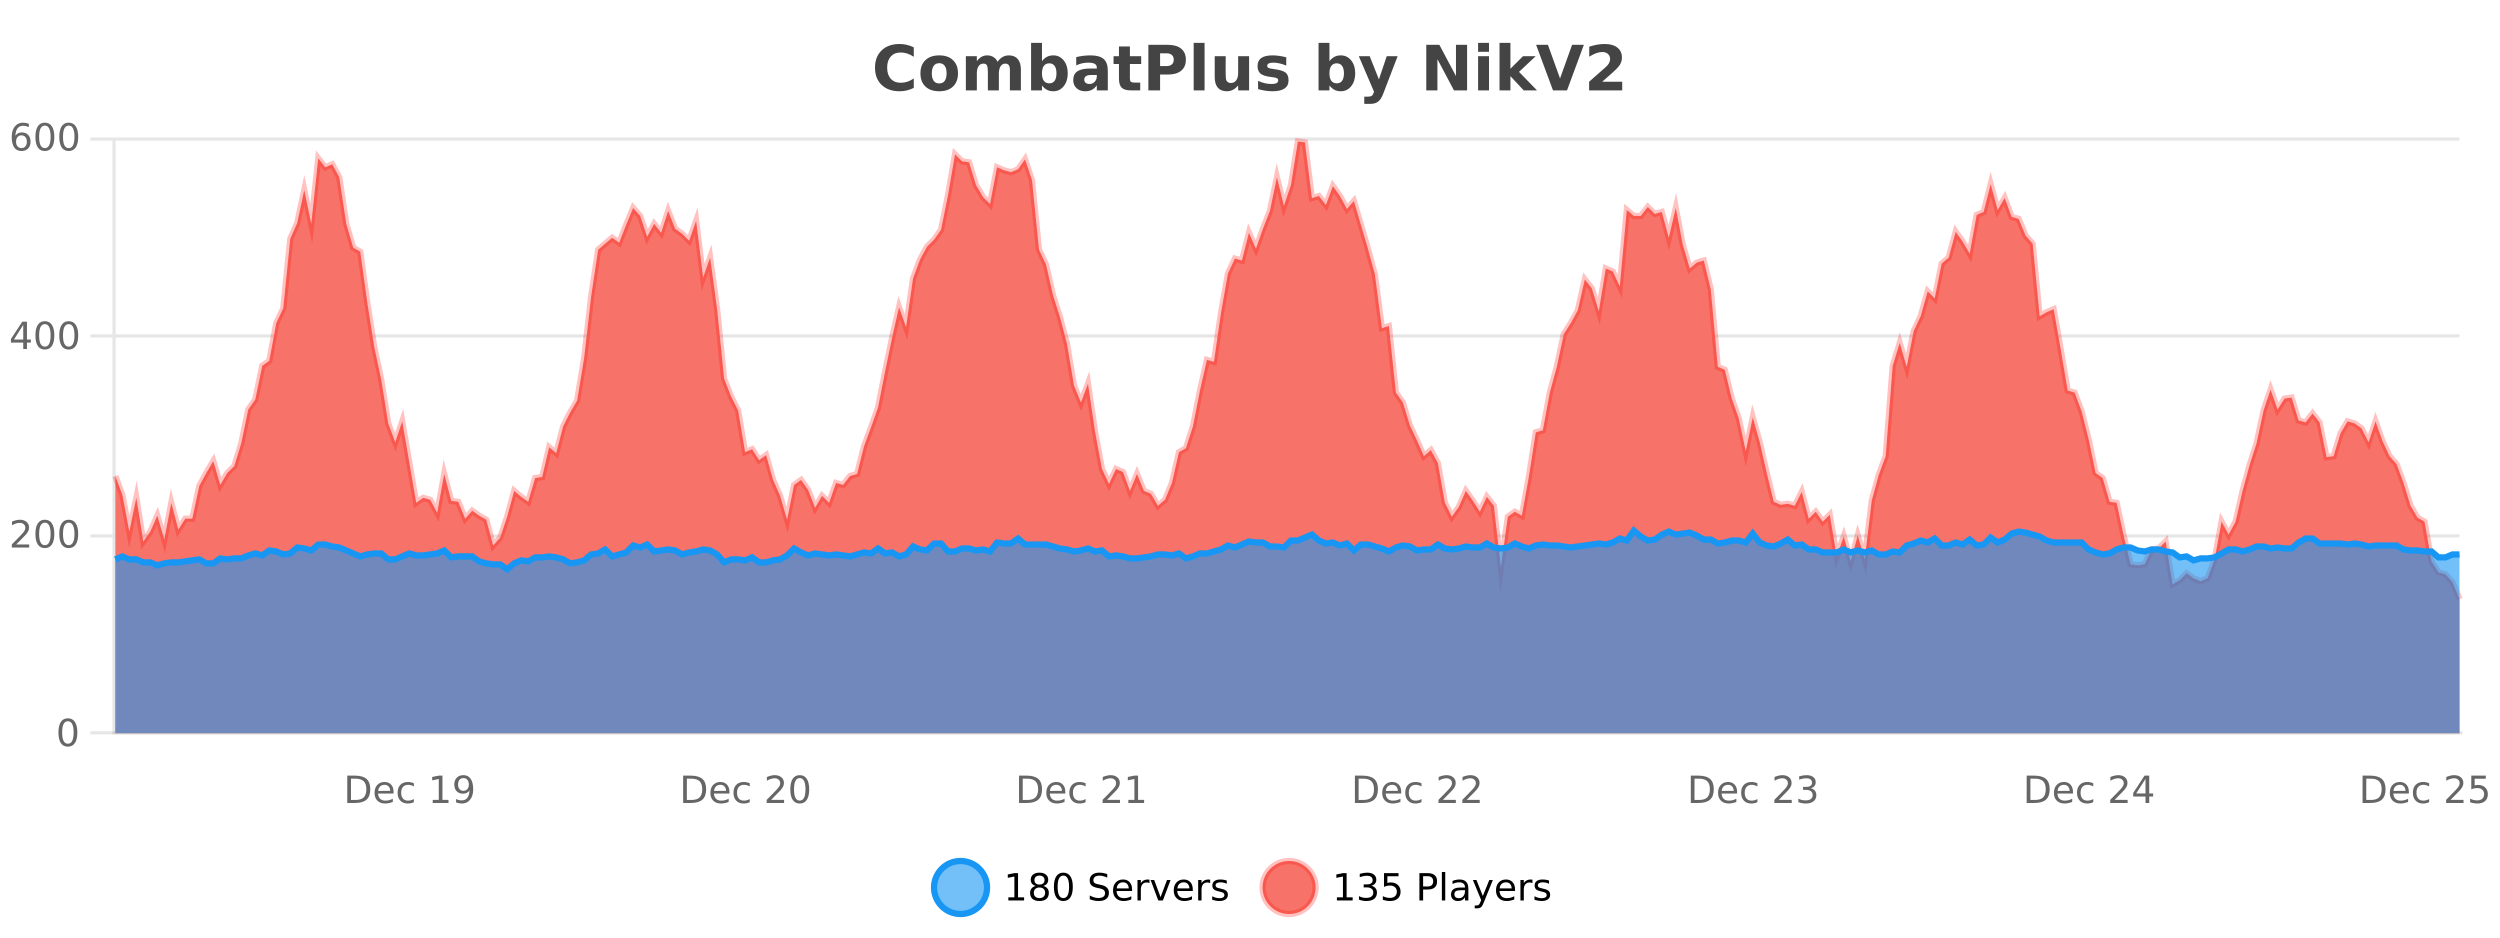
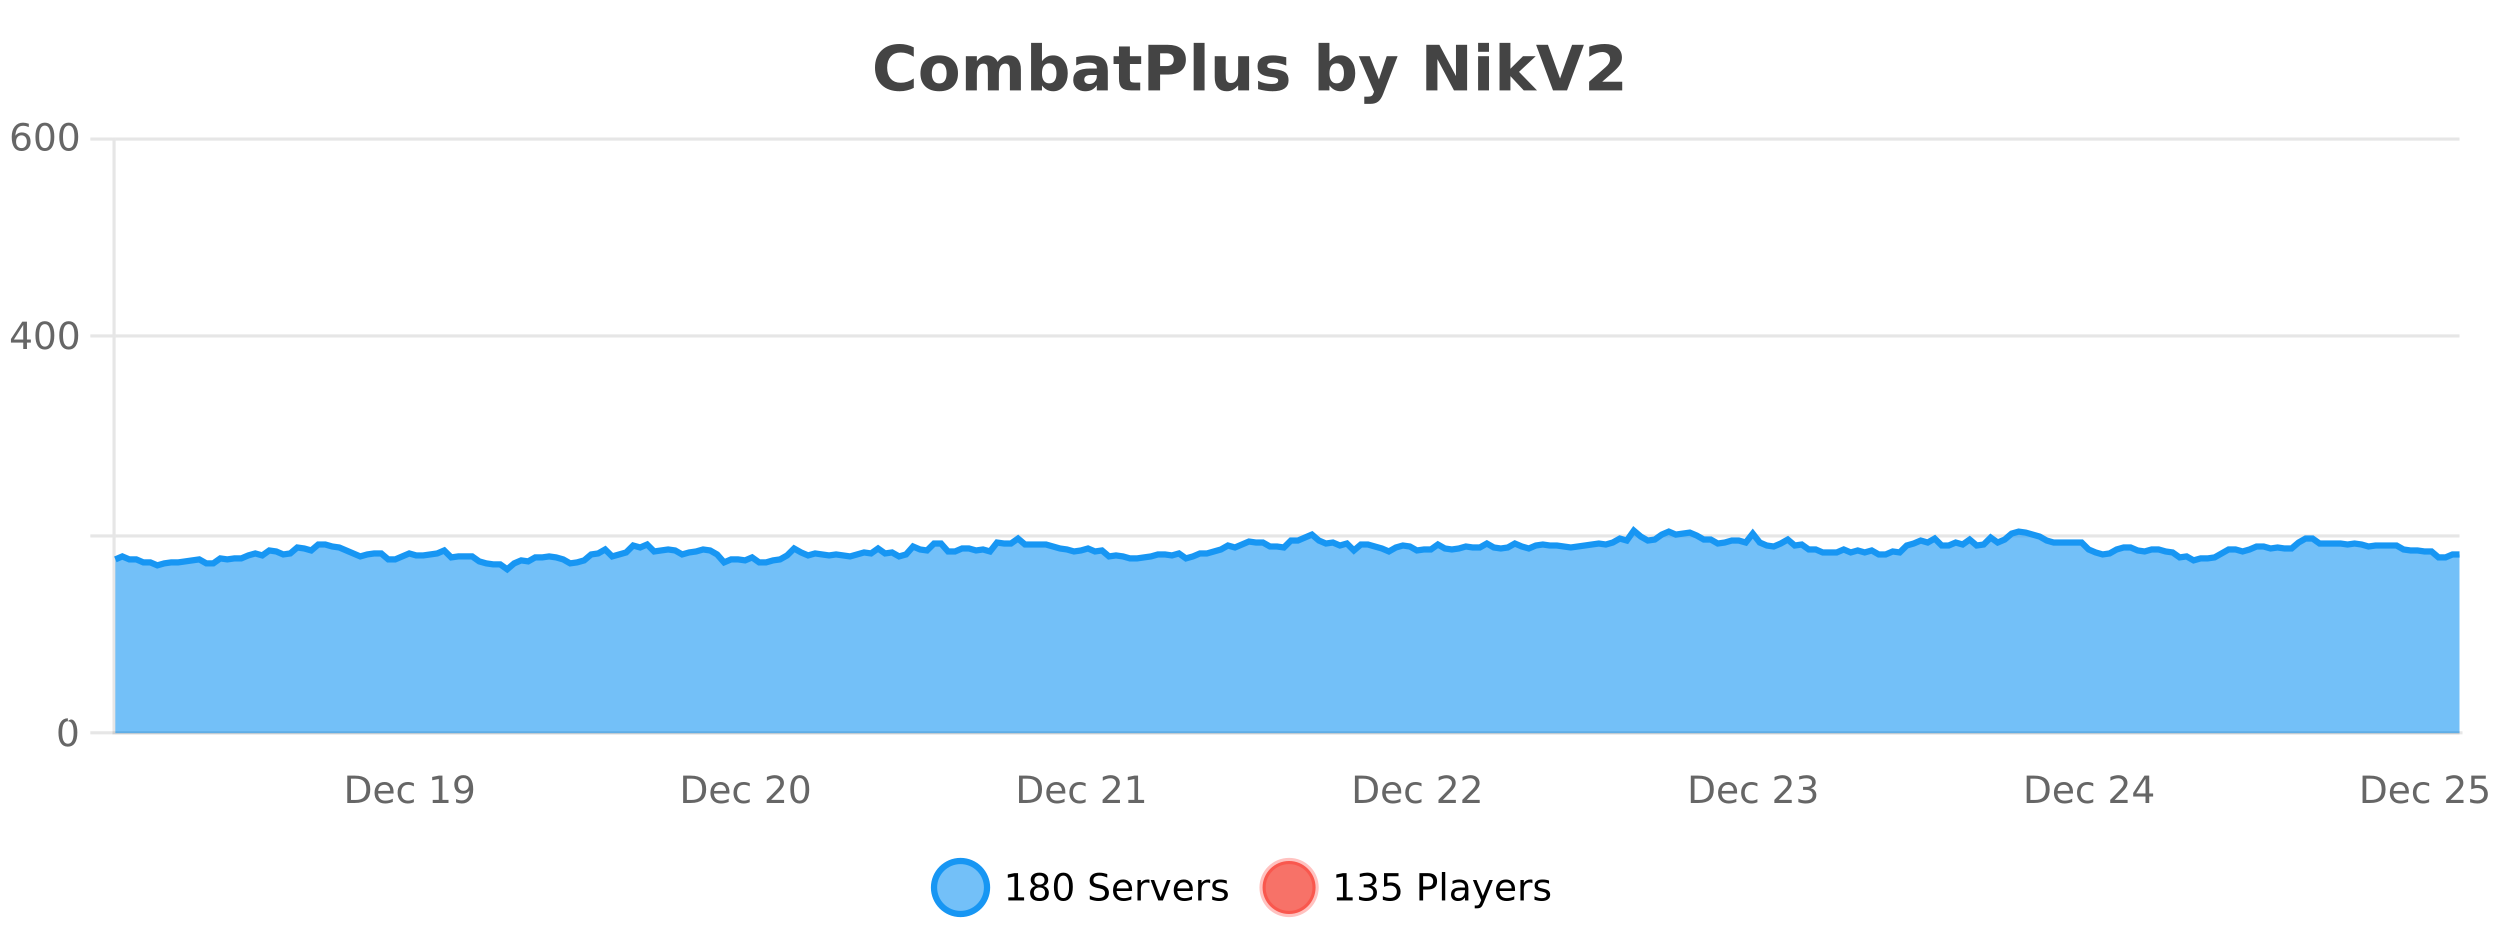
<svg xmlns="http://www.w3.org/2000/svg" width="800pt" height="300pt" viewBox="0 0 800 300" version="1.1">
  <defs>
    <clipPath id="clip1">
      <path d="M 270 263 L 345 263 L 345 300 L 270 300 Z M 270 263 " />
    </clipPath>
    <clipPath id="clip2">
      <path d="M 375 263 L 450 263 L 450 300 L 375 300 Z M 375 263 " />
    </clipPath>
    <clipPath id="clip3">
-       <path d="M 36.906 45 L 787.043 45 L 787.043 234.602 L 36.906 234.602 Z M 36.906 45 " />
-     </clipPath>
+       </clipPath>
    <clipPath id="clip4">
      <path d="M 35.906 43 L 788.047 43 L 788.047 220 L 35.906 220 Z M 35.906 43 " />
    </clipPath>
    <clipPath id="clip5">
      <path d="M 36.906 169 L 787.043 169 L 787.043 234.602 L 36.906 234.602 Z M 36.906 169 " />
    </clipPath>
    <clipPath id="clip6">
      <path d="M 35.906 141 L 788.047 141 L 788.047 211 L 35.906 211 Z M 35.906 141 " />
    </clipPath>
  </defs>
  <g id="surface3563221">
    <rect x="0" y="0" width="800" height="300" style="fill:rgb(100%,100%,100%);fill-opacity:1;stroke:none;" />
    <path style="fill:none;stroke-width:1;stroke-linecap:butt;stroke-linejoin:miter;stroke:rgb(0%,0%,0%);stroke-opacity:0.098;stroke-miterlimit:10;" d="M 37 234.5 L 787.043 234.5 " />
    <path style="fill:none;stroke-width:1;stroke-linecap:butt;stroke-linejoin:miter;stroke:rgb(0%,0%,0%);stroke-opacity:0.098;stroke-miterlimit:10;" d="M 28.906 234.5 L 36 234.5 " />
    <path style="fill:none;stroke-width:1;stroke-linecap:butt;stroke-linejoin:miter;stroke:rgb(0%,0%,0%);stroke-opacity:0.098;stroke-miterlimit:10;" d="M 37 171.5 L 787.043 171.5 " />
    <path style="fill:none;stroke-width:1;stroke-linecap:butt;stroke-linejoin:miter;stroke:rgb(0%,0%,0%);stroke-opacity:0.098;stroke-miterlimit:10;" d="M 28.906 171.5 L 36 171.5 " />
    <path style="fill:none;stroke-width:1;stroke-linecap:butt;stroke-linejoin:miter;stroke:rgb(0%,0%,0%);stroke-opacity:0.098;stroke-miterlimit:10;" d="M 37 107.5 L 787.043 107.5 " />
    <path style="fill:none;stroke-width:1;stroke-linecap:butt;stroke-linejoin:miter;stroke:rgb(0%,0%,0%);stroke-opacity:0.098;stroke-miterlimit:10;" d="M 28.906 107.5 L 36 107.5 " />
    <path style="fill:none;stroke-width:1;stroke-linecap:butt;stroke-linejoin:miter;stroke:rgb(0%,0%,0%);stroke-opacity:0.098;stroke-miterlimit:10;" d="M 37 44.5 L 787.043 44.5 " />
    <path style="fill:none;stroke-width:1;stroke-linecap:butt;stroke-linejoin:miter;stroke:rgb(0%,0%,0%);stroke-opacity:0.098;stroke-miterlimit:10;" d="M 28.906 44.5 L 36 44.5 " />
    <path style=" stroke:none;fill-rule:nonzero;fill:rgb(9.02%,58.824%,95.294%);fill-opacity:0.6;" d="M 315.852 284 C 315.852 288.688 312.055 292.484 307.367 292.484 C 302.684 292.484 298.883 288.688 298.883 284 C 298.883 279.312 302.684 275.516 307.367 275.516 C 312.055 275.516 315.852 279.312 315.852 284 Z M 315.852 284 " />
    <g clip-path="url(#clip1)" clip-rule="nonzero">
      <path style="fill:none;stroke-width:2;stroke-linecap:butt;stroke-linejoin:miter;stroke:rgb(9.02%,58.824%,95.294%);stroke-opacity:1;stroke-miterlimit:10;" d="M 315.852 284 C 315.852 288.688 312.055 292.484 307.367 292.484 C 302.684 292.484 298.883 288.688 298.883 284 C 298.883 279.312 302.684 275.516 307.367 275.516 C 312.055 275.516 315.852 279.312 315.852 284 Z M 315.852 284 " />
    </g>
    <path style=" stroke:none;fill-rule:nonzero;fill:rgb(0%,0%,0%);fill-opacity:1;" d="M 322.664 287.156 L 324.602 287.156 L 324.602 280.484 L 322.492 280.906 L 322.492 279.828 L 324.586 279.406 L 325.773 279.406 L 325.773 287.156 L 327.711 287.156 L 327.711 288.156 L 322.664 288.156 Z M 332.629 284 C 332.066 284 331.621 284.152 331.301 284.453 C 330.977 284.758 330.816 285.168 330.816 285.688 C 330.816 286.219 330.977 286.637 331.301 286.938 C 331.621 287.242 332.066 287.391 332.629 287.391 C 333.191 287.391 333.633 287.242 333.957 286.938 C 334.277 286.637 334.441 286.219 334.441 285.688 C 334.441 285.168 334.277 284.758 333.957 284.453 C 333.645 284.152 333.199 284 332.629 284 Z M 331.441 283.5 C 330.941 283.375 330.543 283.141 330.254 282.797 C 329.973 282.445 329.832 282.016 329.832 281.516 C 329.832 280.82 330.082 280.266 330.582 279.859 C 331.082 279.453 331.762 279.25 332.629 279.25 C 333.504 279.25 334.184 279.453 334.676 279.859 C 335.176 280.266 335.426 280.82 335.426 281.516 C 335.426 282.016 335.285 282.445 335.004 282.797 C 334.723 283.141 334.324 283.375 333.816 283.5 C 334.387 283.637 334.832 283.898 335.145 284.281 C 335.465 284.668 335.629 285.137 335.629 285.688 C 335.629 286.543 335.367 287.199 334.848 287.656 C 334.336 288.105 333.598 288.328 332.629 288.328 C 331.668 288.328 330.93 288.105 330.41 287.656 C 329.887 287.199 329.629 286.543 329.629 285.688 C 329.629 285.137 329.789 284.668 330.113 284.281 C 330.434 283.898 330.879 283.637 331.441 283.5 Z M 331.02 281.625 C 331.02 282.086 331.16 282.438 331.441 282.688 C 331.723 282.938 332.117 283.062 332.629 283.062 C 333.137 283.062 333.535 282.938 333.816 282.688 C 334.105 282.438 334.254 282.086 334.254 281.625 C 334.254 281.18 334.105 280.828 333.816 280.578 C 333.535 280.32 333.137 280.188 332.629 280.188 C 332.117 280.188 331.723 280.32 331.441 280.578 C 331.16 280.828 331.02 281.18 331.02 281.625 Z M 340.266 280.188 C 339.66 280.188 339.203 280.492 338.891 281.094 C 338.586 281.688 338.438 282.59 338.438 283.797 C 338.438 284.996 338.586 285.898 338.891 286.5 C 339.203 287.094 339.66 287.391 340.266 287.391 C 340.879 287.391 341.336 287.094 341.641 286.5 C 341.953 285.898 342.109 284.996 342.109 283.797 C 342.109 282.59 341.953 281.688 341.641 281.094 C 341.336 280.492 340.879 280.188 340.266 280.188 Z M 340.266 279.25 C 341.242 279.25 341.992 279.641 342.516 280.422 C 343.035 281.195 343.297 282.32 343.297 283.797 C 343.297 285.266 343.035 286.391 342.516 287.172 C 341.992 287.945 341.242 288.328 340.266 288.328 C 339.285 288.328 338.535 287.945 338.016 287.172 C 337.504 286.391 337.25 285.266 337.25 283.797 C 337.25 282.32 337.504 281.195 338.016 280.422 C 338.535 279.641 339.285 279.25 340.266 279.25 Z M 354.32 279.688 L 354.32 280.844 C 353.871 280.637 353.445 280.48 353.039 280.375 C 352.641 280.262 352.262 280.203 351.898 280.203 C 351.25 280.203 350.75 280.328 350.398 280.578 C 350.055 280.828 349.883 281.188 349.883 281.656 C 349.883 282.043 349.996 282.336 350.227 282.531 C 350.453 282.73 350.898 282.887 351.555 283 L 352.258 283.156 C 353.141 283.324 353.793 283.621 354.211 284.047 C 354.637 284.465 354.852 285.027 354.852 285.734 C 354.852 286.59 354.562 287.234 353.992 287.672 C 353.43 288.109 352.594 288.328 351.492 288.328 C 351.086 288.328 350.648 288.281 350.18 288.188 C 349.711 288.094 349.227 287.953 348.727 287.766 L 348.727 286.547 C 349.203 286.82 349.672 287.023 350.133 287.156 C 350.602 287.293 351.055 287.359 351.492 287.359 C 352.168 287.359 352.688 287.23 353.055 286.969 C 353.43 286.699 353.617 286.32 353.617 285.828 C 353.617 285.402 353.48 285.07 353.211 284.828 C 352.949 284.578 352.516 284.398 351.914 284.281 L 351.195 284.141 C 350.309 283.965 349.668 283.688 349.273 283.312 C 348.887 282.938 348.695 282.418 348.695 281.75 C 348.695 280.969 348.965 280.359 349.508 279.922 C 350.047 279.477 350.797 279.25 351.758 279.25 C 352.172 279.25 352.59 279.289 353.008 279.359 C 353.434 279.434 353.871 279.543 354.32 279.688 Z M 362.266 284.609 L 362.266 285.125 L 357.297 285.125 C 357.348 285.875 357.57 286.445 357.969 286.828 C 358.375 287.215 358.93 287.406 359.641 287.406 C 360.055 287.406 360.457 287.359 360.844 287.266 C 361.238 287.164 361.629 287.008 362.016 286.797 L 362.016 287.828 C 361.617 287.984 361.219 288.105 360.812 288.188 C 360.406 288.281 359.992 288.328 359.578 288.328 C 358.535 288.328 357.707 288.027 357.094 287.422 C 356.477 286.809 356.172 285.98 356.172 284.938 C 356.172 283.867 356.461 283.016 357.047 282.391 C 357.629 281.758 358.41 281.438 359.391 281.438 C 360.273 281.438 360.973 281.727 361.484 282.297 C 362.004 282.859 362.266 283.633 362.266 284.609 Z M 361.188 284.281 C 361.176 283.699 361.008 283.23 360.688 282.875 C 360.363 282.523 359.938 282.344 359.406 282.344 C 358.801 282.344 358.316 282.516 357.953 282.859 C 357.598 283.203 357.395 283.684 357.344 284.297 Z M 367.836 282.594 C 367.711 282.531 367.574 282.484 367.43 282.453 C 367.293 282.414 367.137 282.391 366.961 282.391 C 366.355 282.391 365.887 282.59 365.555 282.984 C 365.23 283.383 365.07 283.953 365.07 284.703 L 365.07 288.156 L 363.992 288.156 L 363.992 281.594 L 365.07 281.594 L 365.07 282.609 C 365.297 282.215 365.594 281.922 365.961 281.734 C 366.324 281.539 366.766 281.438 367.289 281.438 C 367.359 281.438 367.438 281.445 367.523 281.453 C 367.617 281.465 367.715 281.48 367.82 281.5 Z M 368.195 281.594 L 369.336 281.594 L 371.383 287.094 L 373.445 281.594 L 374.586 281.594 L 372.117 288.156 L 370.648 288.156 Z M 381.688 284.609 L 381.688 285.125 L 376.719 285.125 C 376.77 285.875 376.992 286.445 377.391 286.828 C 377.797 287.215 378.352 287.406 379.062 287.406 C 379.477 287.406 379.879 287.359 380.266 287.266 C 380.66 287.164 381.051 287.008 381.438 286.797 L 381.438 287.828 C 381.039 287.984 380.641 288.105 380.234 288.188 C 379.828 288.281 379.414 288.328 379 288.328 C 377.957 288.328 377.129 288.027 376.516 287.422 C 375.898 286.809 375.594 285.98 375.594 284.938 C 375.594 283.867 375.883 283.016 376.469 282.391 C 377.051 281.758 377.832 281.438 378.812 281.438 C 379.695 281.438 380.395 281.727 380.906 282.297 C 381.426 282.859 381.688 283.633 381.688 284.609 Z M 380.609 284.281 C 380.598 283.699 380.43 283.23 380.109 282.875 C 379.785 282.523 379.359 282.344 378.828 282.344 C 378.223 282.344 377.738 282.516 377.375 282.859 C 377.02 283.203 376.816 283.684 376.766 284.297 Z M 387.258 282.594 C 387.133 282.531 386.996 282.484 386.852 282.453 C 386.715 282.414 386.559 282.391 386.383 282.391 C 385.777 282.391 385.309 282.59 384.977 282.984 C 384.652 283.383 384.492 283.953 384.492 284.703 L 384.492 288.156 L 383.414 288.156 L 383.414 281.594 L 384.492 281.594 L 384.492 282.609 C 384.719 282.215 385.016 281.922 385.383 281.734 C 385.746 281.539 386.188 281.438 386.711 281.438 C 386.781 281.438 386.859 281.445 386.945 281.453 C 387.039 281.465 387.137 281.48 387.242 281.5 Z M 392.562 281.781 L 392.562 282.812 C 392.258 282.656 391.941 282.543 391.609 282.469 C 391.285 282.387 390.945 282.344 390.594 282.344 C 390.062 282.344 389.66 282.43 389.391 282.594 C 389.117 282.75 388.984 282.996 388.984 283.328 C 388.984 283.578 389.078 283.777 389.266 283.922 C 389.461 284.059 389.852 284.188 390.438 284.312 L 390.797 284.406 C 391.566 284.562 392.113 284.793 392.438 285.094 C 392.758 285.398 392.922 285.812 392.922 286.344 C 392.922 286.961 392.676 287.445 392.188 287.797 C 391.707 288.152 391.047 288.328 390.203 288.328 C 389.848 288.328 389.477 288.289 389.094 288.219 C 388.719 288.156 388.32 288.059 387.906 287.922 L 387.906 286.797 C 388.301 287.008 388.691 287.164 389.078 287.266 C 389.461 287.371 389.848 287.422 390.234 287.422 C 390.734 287.422 391.117 287.34 391.391 287.172 C 391.672 286.996 391.812 286.746 391.812 286.422 C 391.812 286.133 391.711 285.906 391.516 285.75 C 391.316 285.594 390.883 285.445 390.219 285.297 L 389.844 285.219 C 389.176 285.074 388.691 284.855 388.391 284.562 C 388.098 284.273 387.953 283.875 387.953 283.375 C 387.953 282.75 388.172 282.273 388.609 281.938 C 389.047 281.605 389.664 281.438 390.469 281.438 C 390.863 281.438 391.238 281.469 391.594 281.531 C 391.945 281.586 392.27 281.668 392.562 281.781 Z M 317.367 277.016 " />
    <path style=" stroke:none;fill-rule:nonzero;fill:rgb(96.863%,44.706%,40.784%);fill-opacity:1;" d="M 420.988 284 C 420.988 288.688 417.191 292.484 412.504 292.484 C 407.82 292.484 404.02 288.688 404.02 284 C 404.02 279.312 407.82 275.516 412.504 275.516 C 417.191 275.516 420.988 279.312 420.988 284 Z M 420.988 284 " />
    <g clip-path="url(#clip2)" clip-rule="nonzero">
      <path style="fill:none;stroke-width:2;stroke-linecap:butt;stroke-linejoin:miter;stroke:rgb(100%,4.706%,0%);stroke-opacity:0.247;stroke-miterlimit:10;" d="M 420.988 284 C 420.988 288.688 417.191 292.484 412.504 292.484 C 407.82 292.484 404.02 288.688 404.02 284 C 404.02 279.312 407.82 275.516 412.504 275.516 C 417.191 275.516 420.988 279.312 420.988 284 Z M 420.988 284 " />
    </g>
    <path style=" stroke:none;fill-rule:nonzero;fill:rgb(0%,0%,0%);fill-opacity:1;" d="M 427.805 287.156 L 429.742 287.156 L 429.742 280.484 L 427.633 280.906 L 427.633 279.828 L 429.727 279.406 L 430.914 279.406 L 430.914 287.156 L 432.852 287.156 L 432.852 288.156 L 427.805 288.156 Z M 438.828 283.438 C 439.391 283.562 439.828 283.82 440.141 284.203 C 440.461 284.578 440.625 285.047 440.625 285.609 C 440.625 286.477 440.328 287.148 439.734 287.625 C 439.141 288.094 438.297 288.328 437.203 288.328 C 436.836 288.328 436.457 288.289 436.062 288.219 C 435.676 288.148 435.281 288.039 434.875 287.891 L 434.875 286.75 C 435.195 286.938 435.551 287.086 435.938 287.188 C 436.332 287.281 436.742 287.328 437.172 287.328 C 437.91 287.328 438.473 287.184 438.859 286.891 C 439.254 286.602 439.453 286.172 439.453 285.609 C 439.453 285.102 439.27 284.699 438.906 284.406 C 438.539 284.117 438.039 283.969 437.406 283.969 L 436.375 283.969 L 436.375 283 L 437.453 283 C 438.023 283 438.469 282.887 438.781 282.656 C 439.094 282.418 439.25 282.078 439.25 281.641 C 439.25 281.195 439.086 280.852 438.766 280.609 C 438.453 280.371 438 280.25 437.406 280.25 C 437.07 280.25 436.719 280.289 436.344 280.359 C 435.977 280.422 435.57 280.527 435.125 280.672 L 435.125 279.625 C 435.582 279.5 436.004 279.406 436.391 279.344 C 436.785 279.281 437.156 279.25 437.5 279.25 C 438.406 279.25 439.117 279.453 439.641 279.859 C 440.16 280.266 440.422 280.82 440.422 281.516 C 440.422 282.008 440.281 282.418 440 282.75 C 439.727 283.086 439.336 283.312 438.828 283.438 Z M 442.883 279.406 L 447.523 279.406 L 447.523 280.406 L 443.961 280.406 L 443.961 282.547 C 444.137 282.484 444.309 282.445 444.477 282.422 C 444.652 282.391 444.824 282.375 444.992 282.375 C 445.969 282.375 446.746 282.648 447.32 283.188 C 447.891 283.719 448.18 284.438 448.18 285.344 C 448.18 286.293 447.883 287.027 447.289 287.547 C 446.703 288.07 445.883 288.328 444.82 288.328 C 444.445 288.328 444.062 288.297 443.68 288.234 C 443.305 288.172 442.914 288.078 442.508 287.953 L 442.508 286.766 C 442.859 286.953 443.227 287.094 443.602 287.188 C 443.977 287.281 444.371 287.328 444.789 287.328 C 445.465 287.328 446 287.152 446.398 286.797 C 446.793 286.445 446.992 285.961 446.992 285.344 C 446.992 284.742 446.793 284.262 446.398 283.906 C 446 283.555 445.465 283.375 444.789 283.375 C 444.477 283.375 444.156 283.414 443.836 283.484 C 443.523 283.547 443.203 283.652 442.883 283.797 Z M 455.398 280.375 L 455.398 283.672 L 456.883 283.672 C 457.434 283.672 457.859 283.531 458.164 283.25 C 458.465 282.961 458.617 282.547 458.617 282.016 C 458.617 281.496 458.465 281.094 458.164 280.812 C 457.859 280.523 457.434 280.375 456.883 280.375 Z M 454.211 279.406 L 456.883 279.406 C 457.871 279.406 458.617 279.633 459.117 280.078 C 459.617 280.516 459.867 281.164 459.867 282.016 C 459.867 282.883 459.617 283.539 459.117 283.984 C 458.617 284.422 457.871 284.641 456.883 284.641 L 455.398 284.641 L 455.398 288.156 L 454.211 288.156 Z M 461.398 279.031 L 462.477 279.031 L 462.477 288.156 L 461.398 288.156 Z M 467.719 284.859 C 466.852 284.859 466.25 284.961 465.906 285.156 C 465.57 285.355 465.406 285.695 465.406 286.172 C 465.406 286.559 465.531 286.867 465.781 287.094 C 466.039 287.312 466.383 287.422 466.812 287.422 C 467.414 287.422 467.895 287.215 468.25 286.797 C 468.613 286.371 468.797 285.805 468.797 285.094 L 468.797 284.859 Z M 469.875 284.406 L 469.875 288.156 L 468.797 288.156 L 468.797 287.156 C 468.547 287.555 468.238 287.852 467.875 288.047 C 467.508 288.234 467.062 288.328 466.531 288.328 C 465.852 288.328 465.316 288.141 464.922 287.766 C 464.523 287.383 464.328 286.875 464.328 286.25 C 464.328 285.512 464.57 284.953 465.062 284.578 C 465.562 284.203 466.301 284.016 467.281 284.016 L 468.797 284.016 L 468.797 283.906 C 468.797 283.406 468.629 283.023 468.297 282.75 C 467.973 282.48 467.52 282.344 466.938 282.344 C 466.562 282.344 466.191 282.391 465.828 282.484 C 465.473 282.578 465.133 282.715 464.812 282.891 L 464.812 281.891 C 465.207 281.734 465.586 281.621 465.953 281.547 C 466.328 281.477 466.691 281.438 467.047 281.438 C 467.992 281.438 468.703 281.684 469.172 282.172 C 469.641 282.664 469.875 283.406 469.875 284.406 Z M 474.82 288.766 C 474.516 289.547 474.219 290.055 473.93 290.297 C 473.637 290.535 473.25 290.656 472.773 290.656 L 471.914 290.656 L 471.914 289.75 L 472.539 289.75 C 472.84 289.75 473.07 289.676 473.227 289.531 C 473.391 289.395 473.574 289.066 473.773 288.547 L 473.977 288.047 L 471.32 281.594 L 472.461 281.594 L 474.508 286.719 L 476.57 281.594 L 477.711 281.594 Z M 484.812 284.609 L 484.812 285.125 L 479.844 285.125 C 479.895 285.875 480.117 286.445 480.516 286.828 C 480.922 287.215 481.477 287.406 482.188 287.406 C 482.602 287.406 483.004 287.359 483.391 287.266 C 483.785 287.164 484.176 287.008 484.562 286.797 L 484.562 287.828 C 484.164 287.984 483.766 288.105 483.359 288.188 C 482.953 288.281 482.539 288.328 482.125 288.328 C 481.082 288.328 480.254 288.027 479.641 287.422 C 479.023 286.809 478.719 285.98 478.719 284.938 C 478.719 283.867 479.008 283.016 479.594 282.391 C 480.176 281.758 480.957 281.438 481.938 281.438 C 482.82 281.438 483.52 281.727 484.031 282.297 C 484.551 282.859 484.812 283.633 484.812 284.609 Z M 483.734 284.281 C 483.723 283.699 483.555 283.23 483.234 282.875 C 482.91 282.523 482.484 282.344 481.953 282.344 C 481.348 282.344 480.863 282.516 480.5 282.859 C 480.145 283.203 479.941 283.684 479.891 284.297 Z M 490.383 282.594 C 490.258 282.531 490.121 282.484 489.977 282.453 C 489.84 282.414 489.684 282.391 489.508 282.391 C 488.902 282.391 488.434 282.59 488.102 282.984 C 487.777 283.383 487.617 283.953 487.617 284.703 L 487.617 288.156 L 486.539 288.156 L 486.539 281.594 L 487.617 281.594 L 487.617 282.609 C 487.844 282.215 488.141 281.922 488.508 281.734 C 488.871 281.539 489.312 281.438 489.836 281.438 C 489.906 281.438 489.984 281.445 490.07 281.453 C 490.164 281.465 490.262 281.48 490.367 281.5 Z M 495.691 281.781 L 495.691 282.812 C 495.387 282.656 495.07 282.543 494.738 282.469 C 494.414 282.387 494.074 282.344 493.723 282.344 C 493.191 282.344 492.789 282.43 492.52 282.594 C 492.246 282.75 492.113 282.996 492.113 283.328 C 492.113 283.578 492.207 283.777 492.395 283.922 C 492.59 284.059 492.98 284.188 493.566 284.312 L 493.926 284.406 C 494.695 284.562 495.242 284.793 495.566 285.094 C 495.887 285.398 496.051 285.812 496.051 286.344 C 496.051 286.961 495.805 287.445 495.316 287.797 C 494.836 288.152 494.176 288.328 493.332 288.328 C 492.977 288.328 492.605 288.289 492.223 288.219 C 491.848 288.156 491.449 288.059 491.035 287.922 L 491.035 286.797 C 491.43 287.008 491.82 287.164 492.207 287.266 C 492.59 287.371 492.977 287.422 493.363 287.422 C 493.863 287.422 494.246 287.34 494.52 287.172 C 494.801 286.996 494.941 286.746 494.941 286.422 C 494.941 286.133 494.84 285.906 494.645 285.75 C 494.445 285.594 494.012 285.445 493.348 285.297 L 492.973 285.219 C 492.305 285.074 491.82 284.855 491.52 284.562 C 491.227 284.273 491.082 283.875 491.082 283.375 C 491.082 282.75 491.301 282.273 491.738 281.938 C 492.176 281.605 492.793 281.438 493.598 281.438 C 493.992 281.438 494.367 281.469 494.723 281.531 C 495.074 281.586 495.398 281.668 495.691 281.781 Z M 422.504 277.016 " />
    <path style=" stroke:none;fill-rule:nonzero;fill:rgb(26.667%,26.667%,26.667%);fill-opacity:1;" d="M 292.406 28.125 C 291.707 28.48 290.984 28.746 290.234 28.922 C 289.492 29.109 288.711 29.203 287.891 29.203 C 285.461 29.203 283.539 28.527 282.125 27.172 C 280.707 25.809 280 23.965 280 21.641 C 280 19.32 280.707 17.48 282.125 16.125 C 283.539 14.762 285.461 14.078 287.891 14.078 C 288.711 14.078 289.492 14.172 290.234 14.359 C 290.984 14.539 291.707 14.805 292.406 15.156 L 292.406 18.172 C 291.707 17.703 291.02 17.359 290.344 17.141 C 289.664 16.914 288.953 16.797 288.203 16.797 C 286.859 16.797 285.801 17.23 285.031 18.094 C 284.27 18.949 283.891 20.133 283.891 21.641 C 283.891 23.152 284.27 24.34 285.031 25.203 C 285.801 26.059 286.859 26.484 288.203 26.484 C 288.953 26.484 289.664 26.375 290.344 26.156 C 291.02 25.93 291.707 25.578 292.406 25.109 Z M 300.57 20.219 C 299.789 20.219 299.195 20.5 298.789 21.062 C 298.383 21.617 298.18 22.418 298.18 23.469 C 298.18 24.512 298.383 25.312 298.789 25.875 C 299.195 26.43 299.789 26.703 300.57 26.703 C 301.328 26.703 301.906 26.43 302.305 25.875 C 302.711 25.312 302.914 24.512 302.914 23.469 C 302.914 22.418 302.711 21.617 302.305 21.062 C 301.906 20.5 301.328 20.219 300.57 20.219 Z M 300.57 17.719 C 302.445 17.719 303.906 18.23 304.961 19.25 C 306.023 20.262 306.555 21.668 306.555 23.469 C 306.555 25.262 306.023 26.668 304.961 27.688 C 303.906 28.699 302.445 29.203 300.57 29.203 C 298.672 29.203 297.195 28.699 296.133 27.688 C 295.07 26.668 294.539 25.262 294.539 23.469 C 294.539 21.668 295.07 20.262 296.133 19.25 C 297.195 18.23 298.672 17.719 300.57 17.719 Z M 319.23 19.797 C 319.676 19.121 320.203 18.605 320.809 18.25 C 321.422 17.898 322.094 17.719 322.824 17.719 C 324.074 17.719 325.027 18.109 325.684 18.891 C 326.348 19.664 326.684 20.789 326.684 22.266 L 326.684 28.922 L 323.168 28.922 L 323.168 23.219 C 323.168 23.137 323.168 23.047 323.168 22.953 C 323.176 22.859 323.184 22.73 323.184 22.562 C 323.184 21.793 323.066 21.234 322.84 20.891 C 322.609 20.539 322.238 20.359 321.73 20.359 C 321.074 20.359 320.562 20.637 320.199 21.188 C 319.832 21.73 319.645 22.516 319.637 23.547 L 319.637 28.922 L 316.121 28.922 L 316.121 23.219 C 316.121 22.012 316.016 21.234 315.809 20.891 C 315.598 20.539 315.23 20.359 314.699 20.359 C 314.02 20.359 313.5 20.637 313.137 21.188 C 312.77 21.73 312.59 22.516 312.59 23.547 L 312.59 28.922 L 309.074 28.922 L 309.074 17.984 L 312.59 17.984 L 312.59 19.578 C 313.027 18.965 313.52 18.5 314.074 18.188 C 314.625 17.875 315.238 17.719 315.918 17.719 C 316.668 17.719 317.332 17.902 317.918 18.266 C 318.5 18.633 318.938 19.141 319.23 19.797 Z M 335.758 26.672 C 336.508 26.672 337.078 26.402 337.477 25.859 C 337.871 25.309 338.07 24.512 338.07 23.469 C 338.07 22.43 337.871 21.637 337.477 21.094 C 337.078 20.543 336.508 20.266 335.758 20.266 C 335.008 20.266 334.43 20.543 334.023 21.094 C 333.625 21.637 333.43 22.43 333.43 23.469 C 333.43 24.5 333.625 25.293 334.023 25.844 C 334.43 26.398 335.008 26.672 335.758 26.672 Z M 333.43 19.578 C 333.918 18.945 334.453 18.477 335.039 18.172 C 335.621 17.871 336.293 17.719 337.055 17.719 C 338.406 17.719 339.516 18.258 340.383 19.328 C 341.246 20.402 341.68 21.781 341.68 23.469 C 341.68 25.148 341.246 26.523 340.383 27.594 C 339.516 28.668 338.406 29.203 337.055 29.203 C 336.293 29.203 335.621 29.051 335.039 28.75 C 334.453 28.449 333.918 27.98 333.43 27.344 L 333.43 28.922 L 329.945 28.922 L 329.945 13.719 L 333.43 13.719 Z M 349.152 24 C 348.422 24 347.875 24.125 347.512 24.375 C 347.145 24.617 346.965 24.98 346.965 25.469 C 346.965 25.906 347.109 26.25 347.402 26.5 C 347.703 26.75 348.113 26.875 348.637 26.875 C 349.293 26.875 349.844 26.641 350.293 26.172 C 350.75 25.703 350.98 25.117 350.98 24.406 L 350.98 24 Z M 354.496 22.688 L 354.496 28.922 L 350.98 28.922 L 350.98 27.297 C 350.512 27.965 349.98 28.449 349.387 28.75 C 348.801 29.051 348.09 29.203 347.246 29.203 C 346.121 29.203 345.203 28.875 344.496 28.219 C 343.785 27.555 343.434 26.695 343.434 25.641 C 343.434 24.359 343.871 23.422 344.746 22.828 C 345.629 22.227 347.02 21.922 348.918 21.922 L 350.98 21.922 L 350.98 21.641 C 350.98 21.09 350.762 20.688 350.324 20.438 C 349.887 20.18 349.203 20.047 348.277 20.047 C 347.527 20.047 346.828 20.125 346.184 20.281 C 345.535 20.43 344.938 20.648 344.387 20.938 L 344.387 18.281 C 345.137 18.094 345.887 17.953 346.637 17.859 C 347.395 17.766 348.156 17.719 348.918 17.719 C 350.887 17.719 352.309 18.109 353.184 18.891 C 354.059 19.664 354.496 20.93 354.496 22.688 Z M 361.57 14.875 L 361.57 17.984 L 365.18 17.984 L 365.18 20.484 L 361.57 20.484 L 361.57 25.125 C 361.57 25.637 361.668 25.98 361.867 26.156 C 362.074 26.336 362.477 26.422 363.07 26.422 L 364.867 26.422 L 364.867 28.922 L 361.867 28.922 C 360.492 28.922 359.512 28.637 358.93 28.062 C 358.355 27.48 358.07 26.5 358.07 25.125 L 358.07 20.484 L 356.336 20.484 L 356.336 17.984 L 358.07 17.984 L 358.07 14.875 Z M 367.477 14.344 L 373.711 14.344 C 375.562 14.344 376.984 14.758 377.977 15.578 C 378.977 16.402 379.477 17.574 379.477 19.094 C 379.477 20.625 378.977 21.805 377.977 22.625 C 376.984 23.449 375.562 23.859 373.711 23.859 L 371.227 23.859 L 371.227 28.922 L 367.477 28.922 Z M 371.227 17.062 L 371.227 21.141 L 373.305 21.141 C 374.031 21.141 374.594 20.965 374.992 20.609 C 375.398 20.258 375.602 19.75 375.602 19.094 C 375.602 18.449 375.398 17.949 374.992 17.594 C 374.594 17.242 374.031 17.062 373.305 17.062 Z M 381.977 13.719 L 385.461 13.719 L 385.461 28.922 L 381.977 28.922 Z M 388.707 24.656 L 388.707 17.984 L 392.223 17.984 L 392.223 19.078 C 392.223 19.672 392.215 20.418 392.207 21.312 C 392.207 22.211 392.207 22.805 392.207 23.094 C 392.207 23.98 392.227 24.617 392.27 25 C 392.32 25.387 392.398 25.668 392.504 25.844 C 392.648 26.074 392.836 26.25 393.066 26.375 C 393.293 26.5 393.559 26.562 393.863 26.562 C 394.59 26.562 395.164 26.281 395.582 25.719 C 395.996 25.156 396.207 24.383 396.207 23.391 L 396.207 17.984 L 399.707 17.984 L 399.707 28.922 L 396.207 28.922 L 396.207 27.344 C 395.676 27.98 395.113 28.449 394.52 28.75 C 393.934 29.051 393.289 29.203 392.582 29.203 C 391.32 29.203 390.355 28.82 389.691 28.047 C 389.035 27.266 388.707 26.137 388.707 24.656 Z M 411.602 18.328 L 411.602 20.984 C 410.859 20.672 410.141 20.438 409.445 20.281 C 408.746 20.125 408.086 20.047 407.461 20.047 C 406.805 20.047 406.312 20.133 405.992 20.297 C 405.668 20.465 405.508 20.719 405.508 21.062 C 405.508 21.344 405.625 21.559 405.867 21.703 C 406.117 21.852 406.555 21.961 407.18 22.031 L 407.805 22.125 C 409.594 22.355 410.797 22.73 411.414 23.25 C 412.027 23.773 412.336 24.59 412.336 25.703 C 412.336 26.871 411.902 27.746 411.039 28.328 C 410.184 28.914 408.906 29.203 407.211 29.203 C 406.48 29.203 405.73 29.145 404.961 29.031 C 404.188 28.918 403.398 28.746 402.586 28.516 L 402.586 25.859 C 403.281 26.203 403.996 26.461 404.727 26.625 C 405.453 26.793 406.199 26.875 406.961 26.875 C 407.648 26.875 408.164 26.781 408.508 26.594 C 408.852 26.406 409.023 26.125 409.023 25.75 C 409.023 25.438 408.902 25.211 408.664 25.062 C 408.422 24.906 407.949 24.789 407.242 24.703 L 406.633 24.625 C 405.07 24.43 403.977 24.07 403.352 23.547 C 402.727 23.016 402.414 22.215 402.414 21.141 C 402.414 19.984 402.809 19.125 403.602 18.562 C 404.402 18 405.621 17.719 407.258 17.719 C 407.902 17.719 408.578 17.773 409.289 17.875 C 409.996 17.969 410.766 18.121 411.602 18.328 Z M 427.75 26.672 C 428.5 26.672 429.07 26.402 429.469 25.859 C 429.863 25.309 430.062 24.512 430.062 23.469 C 430.062 22.43 429.863 21.637 429.469 21.094 C 429.07 20.543 428.5 20.266 427.75 20.266 C 427 20.266 426.422 20.543 426.016 21.094 C 425.617 21.637 425.422 22.43 425.422 23.469 C 425.422 24.5 425.617 25.293 426.016 25.844 C 426.422 26.398 427 26.672 427.75 26.672 Z M 425.422 19.578 C 425.91 18.945 426.445 18.477 427.031 18.172 C 427.613 17.871 428.285 17.719 429.047 17.719 C 430.398 17.719 431.508 18.258 432.375 19.328 C 433.238 20.402 433.672 21.781 433.672 23.469 C 433.672 25.148 433.238 26.523 432.375 27.594 C 431.508 28.668 430.398 29.203 429.047 29.203 C 428.285 29.203 427.613 29.051 427.031 28.75 C 426.445 28.449 425.91 27.98 425.422 27.344 L 425.422 28.922 L 421.938 28.922 L 421.938 13.719 L 425.422 13.719 Z M 434.816 17.984 L 438.301 17.984 L 441.254 25.406 L 443.754 17.984 L 447.238 17.984 L 442.645 29.953 C 442.184 31.172 441.645 32.02 441.02 32.5 C 440.402 32.988 439.598 33.234 438.598 33.234 L 436.566 33.234 L 436.566 30.938 L 437.66 30.938 C 438.254 30.938 438.684 30.844 438.957 30.656 C 439.227 30.469 439.434 30.129 439.582 29.641 L 439.691 29.344 Z M 456.41 14.344 L 460.598 14.344 L 465.91 24.344 L 465.91 14.344 L 469.473 14.344 L 469.473 28.922 L 465.27 28.922 L 459.973 18.922 L 459.973 28.922 L 456.41 28.922 Z M 472.992 17.984 L 476.477 17.984 L 476.477 28.922 L 472.992 28.922 Z M 472.992 13.719 L 476.477 13.719 L 476.477 16.578 L 472.992 16.578 Z M 479.848 13.719 L 483.332 13.719 L 483.332 22 L 487.363 17.984 L 491.426 17.984 L 486.082 23 L 491.848 28.922 L 487.598 28.922 L 483.332 24.359 L 483.332 28.922 L 479.848 28.922 Z M 491.555 14.344 L 495.336 14.344 L 499.211 25.109 L 503.07 14.344 L 506.836 14.344 L 501.445 28.922 L 496.961 28.922 Z M 512.703 26.156 L 519.109 26.156 L 519.109 28.922 L 508.516 28.922 L 508.516 26.156 L 513.844 21.453 C 514.32 21.027 514.672 20.609 514.891 20.203 C 515.117 19.789 515.234 19.359 515.234 18.922 C 515.234 18.234 515.004 17.684 514.547 17.266 C 514.086 16.852 513.477 16.641 512.719 16.641 C 512.133 16.641 511.492 16.766 510.797 17.016 C 510.098 17.266 509.352 17.641 508.562 18.141 L 508.562 14.938 C 509.406 14.656 510.238 14.445 511.062 14.297 C 511.895 14.152 512.707 14.078 513.5 14.078 C 515.25 14.078 516.602 14.465 517.562 15.234 C 518.531 15.996 519.016 17.062 519.016 18.438 C 519.016 19.242 518.805 19.984 518.391 20.672 C 517.984 21.352 517.125 22.266 515.812 23.422 Z M 279 10.359 " />
    <path style="fill:none;stroke-width:1;stroke-linecap:butt;stroke-linejoin:miter;stroke:rgb(0%,0%,0%);stroke-opacity:0.098;stroke-miterlimit:10;" d="M 36 234.5 L 788 234.5 " />
    <path style=" stroke:none;fill-rule:nonzero;fill:rgb(40%,40%,40%);fill-opacity:1;" d="M 112.312 249.172 L 112.312 255.984 L 113.75 255.984 C 114.957 255.984 115.836 255.715 116.391 255.172 C 116.953 254.621 117.234 253.75 117.234 252.562 C 117.234 251.398 116.953 250.543 116.391 250 C 115.836 249.449 114.957 249.172 113.75 249.172 Z M 111.125 248.203 L 113.562 248.203 C 115.258 248.203 116.504 248.559 117.297 249.266 C 118.086 249.965 118.484 251.062 118.484 252.562 C 118.484 254.074 118.082 255.184 117.281 255.891 C 116.488 256.602 115.25 256.953 113.562 256.953 L 111.125 256.953 Z M 125.945 253.406 L 125.945 253.922 L 120.977 253.922 C 121.027 254.672 121.25 255.242 121.648 255.625 C 122.055 256.012 122.609 256.203 123.32 256.203 C 123.734 256.203 124.137 256.156 124.523 256.062 C 124.918 255.961 125.309 255.805 125.695 255.594 L 125.695 256.625 C 125.297 256.781 124.898 256.902 124.492 256.984 C 124.086 257.078 123.672 257.125 123.258 257.125 C 122.215 257.125 121.387 256.824 120.773 256.219 C 120.156 255.605 119.852 254.777 119.852 253.734 C 119.852 252.664 120.141 251.812 120.727 251.188 C 121.309 250.555 122.09 250.234 123.07 250.234 C 123.953 250.234 124.652 250.523 125.164 251.094 C 125.684 251.656 125.945 252.43 125.945 253.406 Z M 124.867 253.078 C 124.855 252.496 124.688 252.027 124.367 251.672 C 124.043 251.32 123.617 251.141 123.086 251.141 C 122.48 251.141 121.996 251.312 121.633 251.656 C 121.277 252 121.074 252.48 121.023 253.094 Z M 132.438 250.641 L 132.438 251.656 C 132.125 251.48 131.816 251.352 131.516 251.266 C 131.211 251.184 130.906 251.141 130.594 251.141 C 129.883 251.141 129.336 251.367 128.953 251.812 C 128.566 252.25 128.375 252.871 128.375 253.672 C 128.375 254.477 128.566 255.102 128.953 255.547 C 129.336 255.984 129.883 256.203 130.594 256.203 C 130.906 256.203 131.211 256.164 131.516 256.078 C 131.816 255.996 132.125 255.871 132.438 255.703 L 132.438 256.703 C 132.133 256.84 131.82 256.945 131.5 257.016 C 131.176 257.086 130.832 257.125 130.469 257.125 C 129.477 257.125 128.691 256.82 128.109 256.203 C 127.523 255.578 127.234 254.734 127.234 253.672 C 127.234 252.609 127.523 251.773 128.109 251.156 C 128.703 250.543 129.516 250.234 130.547 250.234 C 130.867 250.234 131.188 250.273 131.5 250.344 C 131.82 250.406 132.133 250.508 132.438 250.641 Z M 138.473 255.953 L 140.41 255.953 L 140.41 249.281 L 138.301 249.703 L 138.301 248.625 L 140.395 248.203 L 141.582 248.203 L 141.582 255.953 L 143.52 255.953 L 143.52 256.953 L 138.473 256.953 Z M 145.938 256.766 L 145.938 255.688 C 146.238 255.836 146.539 255.945 146.844 256.016 C 147.145 256.09 147.445 256.125 147.75 256.125 C 148.531 256.125 149.125 255.867 149.531 255.344 C 149.945 254.812 150.18 254.012 150.234 252.938 C 150.016 253.281 149.727 253.543 149.375 253.719 C 149.031 253.898 148.645 253.984 148.219 253.984 C 147.344 253.984 146.648 253.727 146.141 253.203 C 145.629 252.672 145.375 251.945 145.375 251.016 C 145.375 250.121 145.641 249.402 146.172 248.859 C 146.703 248.32 147.41 248.047 148.297 248.047 C 149.305 248.047 150.078 248.438 150.609 249.219 C 151.148 249.992 151.422 251.117 151.422 252.594 C 151.422 253.969 151.094 255.07 150.438 255.891 C 149.781 256.715 148.898 257.125 147.797 257.125 C 147.492 257.125 147.191 257.094 146.891 257.031 C 146.586 256.977 146.27 256.891 145.938 256.766 Z M 148.297 253.062 C 148.828 253.062 149.25 252.883 149.562 252.516 C 149.875 252.152 150.031 251.652 150.031 251.016 C 150.031 250.391 149.875 249.898 149.562 249.531 C 149.25 249.168 148.828 248.984 148.297 248.984 C 147.766 248.984 147.344 249.168 147.031 249.531 C 146.727 249.898 146.578 250.391 146.578 251.016 C 146.578 251.652 146.727 252.152 147.031 252.516 C 147.344 252.883 147.766 253.062 148.297 253.062 Z M 109.953 245.816 " />
    <path style=" stroke:none;fill-rule:nonzero;fill:rgb(40%,40%,40%);fill-opacity:1;" d="M 219.793 249.172 L 219.793 255.984 L 221.23 255.984 C 222.438 255.984 223.316 255.715 223.871 255.172 C 224.434 254.621 224.715 253.75 224.715 252.562 C 224.715 251.398 224.434 250.543 223.871 250 C 223.316 249.449 222.438 249.172 221.23 249.172 Z M 218.605 248.203 L 221.043 248.203 C 222.738 248.203 223.984 248.559 224.777 249.266 C 225.566 249.965 225.965 251.062 225.965 252.562 C 225.965 254.074 225.562 255.184 224.762 255.891 C 223.969 256.602 222.73 256.953 221.043 256.953 L 218.605 256.953 Z M 233.422 253.406 L 233.422 253.922 L 228.453 253.922 C 228.504 254.672 228.727 255.242 229.125 255.625 C 229.531 256.012 230.086 256.203 230.797 256.203 C 231.211 256.203 231.613 256.156 232 256.062 C 232.395 255.961 232.785 255.805 233.172 255.594 L 233.172 256.625 C 232.773 256.781 232.375 256.902 231.969 256.984 C 231.562 257.078 231.148 257.125 230.734 257.125 C 229.691 257.125 228.863 256.824 228.25 256.219 C 227.633 255.605 227.328 254.777 227.328 253.734 C 227.328 252.664 227.617 251.812 228.203 251.188 C 228.785 250.555 229.566 250.234 230.547 250.234 C 231.43 250.234 232.129 250.523 232.641 251.094 C 233.16 251.656 233.422 252.43 233.422 253.406 Z M 232.344 253.078 C 232.332 252.496 232.164 252.027 231.844 251.672 C 231.52 251.32 231.094 251.141 230.562 251.141 C 229.957 251.141 229.473 251.312 229.109 251.656 C 228.754 252 228.551 252.48 228.5 253.094 Z M 239.914 250.641 L 239.914 251.656 C 239.602 251.48 239.293 251.352 238.992 251.266 C 238.688 251.184 238.383 251.141 238.07 251.141 C 237.359 251.141 236.812 251.367 236.43 251.812 C 236.043 252.25 235.852 252.871 235.852 253.672 C 235.852 254.477 236.043 255.102 236.43 255.547 C 236.812 255.984 237.359 256.203 238.07 256.203 C 238.383 256.203 238.688 256.164 238.992 256.078 C 239.293 255.996 239.602 255.871 239.914 255.703 L 239.914 256.703 C 239.609 256.84 239.297 256.945 238.977 257.016 C 238.652 257.086 238.309 257.125 237.945 257.125 C 236.953 257.125 236.168 256.82 235.586 256.203 C 235 255.578 234.711 254.734 234.711 253.672 C 234.711 252.609 235 251.773 235.586 251.156 C 236.18 250.543 236.992 250.234 238.023 250.234 C 238.344 250.234 238.664 250.273 238.977 250.344 C 239.297 250.406 239.609 250.508 239.914 250.641 Z M 246.766 255.953 L 250.906 255.953 L 250.906 256.953 L 245.344 256.953 L 245.344 255.953 C 245.789 255.496 246.398 254.875 247.172 254.094 C 247.953 253.305 248.441 252.793 248.641 252.562 C 249.023 252.148 249.289 251.793 249.438 251.5 C 249.594 251.199 249.672 250.906 249.672 250.625 C 249.672 250.156 249.504 249.777 249.172 249.484 C 248.848 249.195 248.426 249.047 247.906 249.047 C 247.531 249.047 247.133 249.109 246.719 249.234 C 246.312 249.359 245.875 249.559 245.406 249.828 L 245.406 248.625 C 245.883 248.438 246.328 248.297 246.734 248.203 C 247.148 248.102 247.531 248.047 247.875 248.047 C 248.781 248.047 249.504 248.277 250.047 248.734 C 250.586 249.184 250.859 249.789 250.859 250.547 C 250.859 250.902 250.789 251.242 250.656 251.562 C 250.52 251.887 250.273 252.266 249.922 252.703 C 249.816 252.82 249.504 253.148 248.984 253.688 C 248.461 254.23 247.723 254.984 246.766 255.953 Z M 255.914 248.984 C 255.309 248.984 254.852 249.289 254.539 249.891 C 254.234 250.484 254.086 251.387 254.086 252.594 C 254.086 253.793 254.234 254.695 254.539 255.297 C 254.852 255.891 255.309 256.188 255.914 256.188 C 256.527 256.188 256.984 255.891 257.289 255.297 C 257.602 254.695 257.758 253.793 257.758 252.594 C 257.758 251.387 257.602 250.484 257.289 249.891 C 256.984 249.289 256.527 248.984 255.914 248.984 Z M 255.914 248.047 C 256.891 248.047 257.641 248.438 258.164 249.219 C 258.684 249.992 258.945 251.117 258.945 252.594 C 258.945 254.062 258.684 255.188 258.164 255.969 C 257.641 256.742 256.891 257.125 255.914 257.125 C 254.934 257.125 254.184 256.742 253.664 255.969 C 253.152 255.188 252.898 254.062 252.898 252.594 C 252.898 251.117 253.152 249.992 253.664 249.219 C 254.184 248.438 254.934 248.047 255.914 248.047 Z M 217.434 245.816 " />
    <path style=" stroke:none;fill-rule:nonzero;fill:rgb(40%,40%,40%);fill-opacity:1;" d="M 327.277 249.172 L 327.277 255.984 L 328.715 255.984 C 329.922 255.984 330.801 255.715 331.355 255.172 C 331.918 254.621 332.199 253.75 332.199 252.562 C 332.199 251.398 331.918 250.543 331.355 250 C 330.801 249.449 329.922 249.172 328.715 249.172 Z M 326.09 248.203 L 328.527 248.203 C 330.223 248.203 331.469 248.559 332.262 249.266 C 333.051 249.965 333.449 251.062 333.449 252.562 C 333.449 254.074 333.047 255.184 332.246 255.891 C 331.453 256.602 330.215 256.953 328.527 256.953 L 326.09 256.953 Z M 340.906 253.406 L 340.906 253.922 L 335.938 253.922 C 335.988 254.672 336.211 255.242 336.609 255.625 C 337.016 256.012 337.57 256.203 338.281 256.203 C 338.695 256.203 339.098 256.156 339.484 256.062 C 339.879 255.961 340.27 255.805 340.656 255.594 L 340.656 256.625 C 340.258 256.781 339.859 256.902 339.453 256.984 C 339.047 257.078 338.633 257.125 338.219 257.125 C 337.176 257.125 336.348 256.824 335.734 256.219 C 335.117 255.605 334.812 254.777 334.812 253.734 C 334.812 252.664 335.102 251.812 335.688 251.188 C 336.27 250.555 337.051 250.234 338.031 250.234 C 338.914 250.234 339.613 250.523 340.125 251.094 C 340.645 251.656 340.906 252.43 340.906 253.406 Z M 339.828 253.078 C 339.816 252.496 339.648 252.027 339.328 251.672 C 339.004 251.32 338.578 251.141 338.047 251.141 C 337.441 251.141 336.957 251.312 336.594 251.656 C 336.238 252 336.035 252.48 335.984 253.094 Z M 347.398 250.641 L 347.398 251.656 C 347.086 251.48 346.777 251.352 346.477 251.266 C 346.172 251.184 345.867 251.141 345.555 251.141 C 344.844 251.141 344.297 251.367 343.914 251.812 C 343.527 252.25 343.336 252.871 343.336 253.672 C 343.336 254.477 343.527 255.102 343.914 255.547 C 344.297 255.984 344.844 256.203 345.555 256.203 C 345.867 256.203 346.172 256.164 346.477 256.078 C 346.777 255.996 347.086 255.871 347.398 255.703 L 347.398 256.703 C 347.094 256.84 346.781 256.945 346.461 257.016 C 346.137 257.086 345.793 257.125 345.43 257.125 C 344.438 257.125 343.652 256.82 343.07 256.203 C 342.484 255.578 342.195 254.734 342.195 253.672 C 342.195 252.609 342.484 251.773 343.07 251.156 C 343.664 250.543 344.477 250.234 345.508 250.234 C 345.828 250.234 346.148 250.273 346.461 250.344 C 346.781 250.406 347.094 250.508 347.398 250.641 Z M 354.25 255.953 L 358.391 255.953 L 358.391 256.953 L 352.828 256.953 L 352.828 255.953 C 353.273 255.496 353.883 254.875 354.656 254.094 C 355.438 253.305 355.926 252.793 356.125 252.562 C 356.508 252.148 356.773 251.793 356.922 251.5 C 357.078 251.199 357.156 250.906 357.156 250.625 C 357.156 250.156 356.988 249.777 356.656 249.484 C 356.332 249.195 355.91 249.047 355.391 249.047 C 355.016 249.047 354.617 249.109 354.203 249.234 C 353.797 249.359 353.359 249.559 352.891 249.828 L 352.891 248.625 C 353.367 248.438 353.812 248.297 354.219 248.203 C 354.633 248.102 355.016 248.047 355.359 248.047 C 356.266 248.047 356.988 248.277 357.531 248.734 C 358.07 249.184 358.344 249.789 358.344 250.547 C 358.344 250.902 358.273 251.242 358.141 251.562 C 358.004 251.887 357.758 252.266 357.406 252.703 C 357.301 252.82 356.988 253.148 356.469 253.688 C 355.945 254.23 355.207 254.984 354.25 255.953 Z M 361.07 255.953 L 363.008 255.953 L 363.008 249.281 L 360.898 249.703 L 360.898 248.625 L 362.992 248.203 L 364.18 248.203 L 364.18 255.953 L 366.117 255.953 L 366.117 256.953 L 361.07 256.953 Z M 324.918 245.816 " />
    <path style=" stroke:none;fill-rule:nonzero;fill:rgb(40%,40%,40%);fill-opacity:1;" d="M 434.758 249.172 L 434.758 255.984 L 436.195 255.984 C 437.402 255.984 438.281 255.715 438.836 255.172 C 439.398 254.621 439.68 253.75 439.68 252.562 C 439.68 251.398 439.398 250.543 438.836 250 C 438.281 249.449 437.402 249.172 436.195 249.172 Z M 433.57 248.203 L 436.008 248.203 C 437.703 248.203 438.949 248.559 439.742 249.266 C 440.531 249.965 440.93 251.062 440.93 252.562 C 440.93 254.074 440.527 255.184 439.727 255.891 C 438.934 256.602 437.695 256.953 436.008 256.953 L 433.57 256.953 Z M 448.391 253.406 L 448.391 253.922 L 443.422 253.922 C 443.473 254.672 443.695 255.242 444.094 255.625 C 444.5 256.012 445.055 256.203 445.766 256.203 C 446.18 256.203 446.582 256.156 446.969 256.062 C 447.363 255.961 447.754 255.805 448.141 255.594 L 448.141 256.625 C 447.742 256.781 447.344 256.902 446.938 256.984 C 446.531 257.078 446.117 257.125 445.703 257.125 C 444.66 257.125 443.832 256.824 443.219 256.219 C 442.602 255.605 442.297 254.777 442.297 253.734 C 442.297 252.664 442.586 251.812 443.172 251.188 C 443.754 250.555 444.535 250.234 445.516 250.234 C 446.398 250.234 447.098 250.523 447.609 251.094 C 448.129 251.656 448.391 252.43 448.391 253.406 Z M 447.312 253.078 C 447.301 252.496 447.133 252.027 446.812 251.672 C 446.488 251.32 446.062 251.141 445.531 251.141 C 444.926 251.141 444.441 251.312 444.078 251.656 C 443.723 252 443.52 252.48 443.469 253.094 Z M 454.883 250.641 L 454.883 251.656 C 454.57 251.48 454.262 251.352 453.961 251.266 C 453.656 251.184 453.352 251.141 453.039 251.141 C 452.328 251.141 451.781 251.367 451.398 251.812 C 451.012 252.25 450.82 252.871 450.82 253.672 C 450.82 254.477 451.012 255.102 451.398 255.547 C 451.781 255.984 452.328 256.203 453.039 256.203 C 453.352 256.203 453.656 256.164 453.961 256.078 C 454.262 255.996 454.57 255.871 454.883 255.703 L 454.883 256.703 C 454.578 256.84 454.266 256.945 453.945 257.016 C 453.621 257.086 453.277 257.125 452.914 257.125 C 451.922 257.125 451.137 256.82 450.555 256.203 C 449.969 255.578 449.68 254.734 449.68 253.672 C 449.68 252.609 449.969 251.773 450.555 251.156 C 451.148 250.543 451.961 250.234 452.992 250.234 C 453.312 250.234 453.633 250.273 453.945 250.344 C 454.266 250.406 454.578 250.508 454.883 250.641 Z M 461.73 255.953 L 465.871 255.953 L 465.871 256.953 L 460.309 256.953 L 460.309 255.953 C 460.754 255.496 461.363 254.875 462.137 254.094 C 462.918 253.305 463.406 252.793 463.605 252.562 C 463.988 252.148 464.254 251.793 464.402 251.5 C 464.559 251.199 464.637 250.906 464.637 250.625 C 464.637 250.156 464.469 249.777 464.137 249.484 C 463.812 249.195 463.391 249.047 462.871 249.047 C 462.496 249.047 462.098 249.109 461.684 249.234 C 461.277 249.359 460.84 249.559 460.371 249.828 L 460.371 248.625 C 460.848 248.438 461.293 248.297 461.699 248.203 C 462.113 248.102 462.496 248.047 462.84 248.047 C 463.746 248.047 464.469 248.277 465.012 248.734 C 465.551 249.184 465.824 249.789 465.824 250.547 C 465.824 250.902 465.754 251.242 465.621 251.562 C 465.484 251.887 465.238 252.266 464.887 252.703 C 464.781 252.82 464.469 253.148 463.949 253.688 C 463.426 254.23 462.688 254.984 461.73 255.953 Z M 469.367 255.953 L 473.508 255.953 L 473.508 256.953 L 467.945 256.953 L 467.945 255.953 C 468.391 255.496 469 254.875 469.773 254.094 C 470.555 253.305 471.043 252.793 471.242 252.562 C 471.625 252.148 471.891 251.793 472.039 251.5 C 472.195 251.199 472.273 250.906 472.273 250.625 C 472.273 250.156 472.105 249.777 471.773 249.484 C 471.449 249.195 471.027 249.047 470.508 249.047 C 470.133 249.047 469.734 249.109 469.32 249.234 C 468.914 249.359 468.477 249.559 468.008 249.828 L 468.008 248.625 C 468.484 248.438 468.93 248.297 469.336 248.203 C 469.75 248.102 470.133 248.047 470.477 248.047 C 471.383 248.047 472.105 248.277 472.648 248.734 C 473.188 249.184 473.461 249.789 473.461 250.547 C 473.461 250.902 473.391 251.242 473.258 251.562 C 473.121 251.887 472.875 252.266 472.523 252.703 C 472.418 252.82 472.105 253.148 471.586 253.688 C 471.062 254.23 470.324 254.984 469.367 255.953 Z M 432.398 245.816 " />
    <path style=" stroke:none;fill-rule:nonzero;fill:rgb(40%,40%,40%);fill-opacity:1;" d="M 542.242 249.172 L 542.242 255.984 L 543.68 255.984 C 544.887 255.984 545.766 255.715 546.32 255.172 C 546.883 254.621 547.164 253.75 547.164 252.562 C 547.164 251.398 546.883 250.543 546.32 250 C 545.766 249.449 544.887 249.172 543.68 249.172 Z M 541.055 248.203 L 543.492 248.203 C 545.188 248.203 546.434 248.559 547.227 249.266 C 548.016 249.965 548.414 251.062 548.414 252.562 C 548.414 254.074 548.012 255.184 547.211 255.891 C 546.418 256.602 545.18 256.953 543.492 256.953 L 541.055 256.953 Z M 555.875 253.406 L 555.875 253.922 L 550.906 253.922 C 550.957 254.672 551.18 255.242 551.578 255.625 C 551.984 256.012 552.539 256.203 553.25 256.203 C 553.664 256.203 554.066 256.156 554.453 256.062 C 554.848 255.961 555.238 255.805 555.625 255.594 L 555.625 256.625 C 555.227 256.781 554.828 256.902 554.422 256.984 C 554.016 257.078 553.602 257.125 553.188 257.125 C 552.145 257.125 551.316 256.824 550.703 256.219 C 550.086 255.605 549.781 254.777 549.781 253.734 C 549.781 252.664 550.07 251.812 550.656 251.188 C 551.238 250.555 552.02 250.234 553 250.234 C 553.883 250.234 554.582 250.523 555.094 251.094 C 555.613 251.656 555.875 252.43 555.875 253.406 Z M 554.797 253.078 C 554.785 252.496 554.617 252.027 554.297 251.672 C 553.973 251.32 553.547 251.141 553.016 251.141 C 552.41 251.141 551.926 251.312 551.562 251.656 C 551.207 252 551.004 252.48 550.953 253.094 Z M 562.367 250.641 L 562.367 251.656 C 562.055 251.48 561.746 251.352 561.445 251.266 C 561.141 251.184 560.836 251.141 560.523 251.141 C 559.812 251.141 559.266 251.367 558.883 251.812 C 558.496 252.25 558.305 252.871 558.305 253.672 C 558.305 254.477 558.496 255.102 558.883 255.547 C 559.266 255.984 559.812 256.203 560.523 256.203 C 560.836 256.203 561.141 256.164 561.445 256.078 C 561.746 255.996 562.055 255.871 562.367 255.703 L 562.367 256.703 C 562.062 256.84 561.75 256.945 561.43 257.016 C 561.105 257.086 560.762 257.125 560.398 257.125 C 559.406 257.125 558.621 256.82 558.039 256.203 C 557.453 255.578 557.164 254.734 557.164 253.672 C 557.164 252.609 557.453 251.773 558.039 251.156 C 558.633 250.543 559.445 250.234 560.477 250.234 C 560.797 250.234 561.117 250.273 561.43 250.344 C 561.75 250.406 562.062 250.508 562.367 250.641 Z M 569.215 255.953 L 573.355 255.953 L 573.355 256.953 L 567.793 256.953 L 567.793 255.953 C 568.238 255.496 568.848 254.875 569.621 254.094 C 570.402 253.305 570.891 252.793 571.09 252.562 C 571.473 252.148 571.738 251.793 571.887 251.5 C 572.043 251.199 572.121 250.906 572.121 250.625 C 572.121 250.156 571.953 249.777 571.621 249.484 C 571.297 249.195 570.875 249.047 570.355 249.047 C 569.98 249.047 569.582 249.109 569.168 249.234 C 568.762 249.359 568.324 249.559 567.855 249.828 L 567.855 248.625 C 568.332 248.438 568.777 248.297 569.184 248.203 C 569.598 248.102 569.98 248.047 570.324 248.047 C 571.23 248.047 571.953 248.277 572.496 248.734 C 573.035 249.184 573.309 249.789 573.309 250.547 C 573.309 250.902 573.238 251.242 573.105 251.562 C 572.969 251.887 572.723 252.266 572.371 252.703 C 572.266 252.82 571.953 253.148 571.434 253.688 C 570.91 254.23 570.172 254.984 569.215 255.953 Z M 579.43 252.234 C 579.992 252.359 580.43 252.617 580.742 253 C 581.062 253.375 581.227 253.844 581.227 254.406 C 581.227 255.273 580.93 255.945 580.336 256.422 C 579.742 256.891 578.898 257.125 577.805 257.125 C 577.438 257.125 577.059 257.086 576.664 257.016 C 576.277 256.945 575.883 256.836 575.477 256.688 L 575.477 255.547 C 575.797 255.734 576.152 255.883 576.539 255.984 C 576.934 256.078 577.344 256.125 577.773 256.125 C 578.512 256.125 579.074 255.98 579.461 255.688 C 579.855 255.398 580.055 254.969 580.055 254.406 C 580.055 253.898 579.871 253.496 579.508 253.203 C 579.141 252.914 578.641 252.766 578.008 252.766 L 576.977 252.766 L 576.977 251.797 L 578.055 251.797 C 578.625 251.797 579.07 251.684 579.383 251.453 C 579.695 251.215 579.852 250.875 579.852 250.438 C 579.852 249.992 579.688 249.648 579.367 249.406 C 579.055 249.168 578.602 249.047 578.008 249.047 C 577.672 249.047 577.32 249.086 576.945 249.156 C 576.578 249.219 576.172 249.324 575.727 249.469 L 575.727 248.422 C 576.184 248.297 576.605 248.203 576.992 248.141 C 577.387 248.078 577.758 248.047 578.102 248.047 C 579.008 248.047 579.719 248.25 580.242 248.656 C 580.762 249.062 581.023 249.617 581.023 250.312 C 581.023 250.805 580.883 251.215 580.602 251.547 C 580.328 251.883 579.938 252.109 579.43 252.234 Z M 539.883 245.816 " />
    <path style=" stroke:none;fill-rule:nonzero;fill:rgb(40%,40%,40%);fill-opacity:1;" d="M 649.723 249.172 L 649.723 255.984 L 651.16 255.984 C 652.367 255.984 653.246 255.715 653.801 255.172 C 654.363 254.621 654.645 253.75 654.645 252.562 C 654.645 251.398 654.363 250.543 653.801 250 C 653.246 249.449 652.367 249.172 651.16 249.172 Z M 648.535 248.203 L 650.973 248.203 C 652.668 248.203 653.914 248.559 654.707 249.266 C 655.496 249.965 655.895 251.062 655.895 252.562 C 655.895 254.074 655.492 255.184 654.691 255.891 C 653.898 256.602 652.66 256.953 650.973 256.953 L 648.535 256.953 Z M 663.352 253.406 L 663.352 253.922 L 658.383 253.922 C 658.434 254.672 658.656 255.242 659.055 255.625 C 659.461 256.012 660.016 256.203 660.727 256.203 C 661.141 256.203 661.543 256.156 661.93 256.062 C 662.324 255.961 662.715 255.805 663.102 255.594 L 663.102 256.625 C 662.703 256.781 662.305 256.902 661.898 256.984 C 661.492 257.078 661.078 257.125 660.664 257.125 C 659.621 257.125 658.793 256.824 658.18 256.219 C 657.562 255.605 657.258 254.777 657.258 253.734 C 657.258 252.664 657.547 251.812 658.133 251.188 C 658.715 250.555 659.496 250.234 660.477 250.234 C 661.359 250.234 662.059 250.523 662.57 251.094 C 663.09 251.656 663.352 252.43 663.352 253.406 Z M 662.273 253.078 C 662.262 252.496 662.094 252.027 661.773 251.672 C 661.449 251.32 661.023 251.141 660.492 251.141 C 659.887 251.141 659.402 251.312 659.039 251.656 C 658.684 252 658.48 252.48 658.43 253.094 Z M 669.844 250.641 L 669.844 251.656 C 669.531 251.48 669.223 251.352 668.922 251.266 C 668.617 251.184 668.312 251.141 668 251.141 C 667.289 251.141 666.742 251.367 666.359 251.812 C 665.973 252.25 665.781 252.871 665.781 253.672 C 665.781 254.477 665.973 255.102 666.359 255.547 C 666.742 255.984 667.289 256.203 668 256.203 C 668.312 256.203 668.617 256.164 668.922 256.078 C 669.223 255.996 669.531 255.871 669.844 255.703 L 669.844 256.703 C 669.539 256.84 669.227 256.945 668.906 257.016 C 668.582 257.086 668.238 257.125 667.875 257.125 C 666.883 257.125 666.098 256.82 665.516 256.203 C 664.93 255.578 664.641 254.734 664.641 253.672 C 664.641 252.609 664.93 251.773 665.516 251.156 C 666.109 250.543 666.922 250.234 667.953 250.234 C 668.273 250.234 668.594 250.273 668.906 250.344 C 669.227 250.406 669.539 250.508 669.844 250.641 Z M 676.695 255.953 L 680.836 255.953 L 680.836 256.953 L 675.273 256.953 L 675.273 255.953 C 675.719 255.496 676.328 254.875 677.102 254.094 C 677.883 253.305 678.371 252.793 678.57 252.562 C 678.953 252.148 679.219 251.793 679.367 251.5 C 679.523 251.199 679.602 250.906 679.602 250.625 C 679.602 250.156 679.434 249.777 679.102 249.484 C 678.777 249.195 678.355 249.047 677.836 249.047 C 677.461 249.047 677.062 249.109 676.648 249.234 C 676.242 249.359 675.805 249.559 675.336 249.828 L 675.336 248.625 C 675.812 248.438 676.258 248.297 676.664 248.203 C 677.078 248.102 677.461 248.047 677.805 248.047 C 678.711 248.047 679.434 248.277 679.977 248.734 C 680.516 249.184 680.789 249.789 680.789 250.547 C 680.789 250.902 680.719 251.242 680.586 251.562 C 680.449 251.887 680.203 252.266 679.852 252.703 C 679.746 252.82 679.434 253.148 678.914 253.688 C 678.391 254.23 677.652 254.984 676.695 255.953 Z M 686.562 249.234 L 683.578 253.906 L 686.562 253.906 Z M 686.25 248.203 L 687.75 248.203 L 687.75 253.906 L 689 253.906 L 689 254.891 L 687.75 254.891 L 687.75 256.953 L 686.562 256.953 L 686.562 254.891 L 682.625 254.891 L 682.625 253.75 Z M 647.363 245.816 " />
    <path style=" stroke:none;fill-rule:nonzero;fill:rgb(40%,40%,40%);fill-opacity:1;" d="M 757.207 249.172 L 757.207 255.984 L 758.645 255.984 C 759.852 255.984 760.73 255.715 761.285 255.172 C 761.848 254.621 762.129 253.75 762.129 252.562 C 762.129 251.398 761.848 250.543 761.285 250 C 760.73 249.449 759.852 249.172 758.645 249.172 Z M 756.02 248.203 L 758.457 248.203 C 760.152 248.203 761.398 248.559 762.191 249.266 C 762.98 249.965 763.379 251.062 763.379 252.562 C 763.379 254.074 762.977 255.184 762.176 255.891 C 761.383 256.602 760.145 256.953 758.457 256.953 L 756.02 256.953 Z M 770.836 253.406 L 770.836 253.922 L 765.867 253.922 C 765.918 254.672 766.141 255.242 766.539 255.625 C 766.945 256.012 767.5 256.203 768.211 256.203 C 768.625 256.203 769.027 256.156 769.414 256.062 C 769.809 255.961 770.199 255.805 770.586 255.594 L 770.586 256.625 C 770.188 256.781 769.789 256.902 769.383 256.984 C 768.977 257.078 768.562 257.125 768.148 257.125 C 767.105 257.125 766.277 256.824 765.664 256.219 C 765.047 255.605 764.742 254.777 764.742 253.734 C 764.742 252.664 765.031 251.812 765.617 251.188 C 766.199 250.555 766.98 250.234 767.961 250.234 C 768.844 250.234 769.543 250.523 770.055 251.094 C 770.574 251.656 770.836 252.43 770.836 253.406 Z M 769.758 253.078 C 769.746 252.496 769.578 252.027 769.258 251.672 C 768.934 251.32 768.508 251.141 767.977 251.141 C 767.371 251.141 766.887 251.312 766.523 251.656 C 766.168 252 765.965 252.48 765.914 253.094 Z M 777.328 250.641 L 777.328 251.656 C 777.016 251.48 776.707 251.352 776.406 251.266 C 776.102 251.184 775.797 251.141 775.484 251.141 C 774.773 251.141 774.227 251.367 773.844 251.812 C 773.457 252.25 773.266 252.871 773.266 253.672 C 773.266 254.477 773.457 255.102 773.844 255.547 C 774.227 255.984 774.773 256.203 775.484 256.203 C 775.797 256.203 776.102 256.164 776.406 256.078 C 776.707 255.996 777.016 255.871 777.328 255.703 L 777.328 256.703 C 777.023 256.84 776.711 256.945 776.391 257.016 C 776.066 257.086 775.723 257.125 775.359 257.125 C 774.367 257.125 773.582 256.82 773 256.203 C 772.414 255.578 772.125 254.734 772.125 253.672 C 772.125 252.609 772.414 251.773 773 251.156 C 773.594 250.543 774.406 250.234 775.438 250.234 C 775.758 250.234 776.078 250.273 776.391 250.344 C 776.711 250.406 777.023 250.508 777.328 250.641 Z M 784.18 255.953 L 788.32 255.953 L 788.32 256.953 L 782.758 256.953 L 782.758 255.953 C 783.203 255.496 783.812 254.875 784.586 254.094 C 785.367 253.305 785.855 252.793 786.055 252.562 C 786.438 252.148 786.703 251.793 786.852 251.5 C 787.008 251.199 787.086 250.906 787.086 250.625 C 787.086 250.156 786.918 249.777 786.586 249.484 C 786.262 249.195 785.84 249.047 785.32 249.047 C 784.945 249.047 784.547 249.109 784.133 249.234 C 783.727 249.359 783.289 249.559 782.82 249.828 L 782.82 248.625 C 783.297 248.438 783.742 248.297 784.148 248.203 C 784.562 248.102 784.945 248.047 785.289 248.047 C 786.195 248.047 786.918 248.277 787.461 248.734 C 788 249.184 788.273 249.789 788.273 250.547 C 788.273 250.902 788.203 251.242 788.07 251.562 C 787.934 251.887 787.688 252.266 787.336 252.703 C 787.23 252.82 786.918 253.148 786.398 253.688 C 785.875 254.23 785.137 254.984 784.18 255.953 Z M 790.812 248.203 L 795.453 248.203 L 795.453 249.203 L 791.891 249.203 L 791.891 251.344 C 792.066 251.281 792.238 251.242 792.406 251.219 C 792.582 251.188 792.754 251.172 792.922 251.172 C 793.898 251.172 794.676 251.445 795.25 251.984 C 795.82 252.516 796.109 253.234 796.109 254.141 C 796.109 255.09 795.812 255.824 795.219 256.344 C 794.633 256.867 793.812 257.125 792.75 257.125 C 792.375 257.125 791.992 257.094 791.609 257.031 C 791.234 256.969 790.844 256.875 790.438 256.75 L 790.438 255.562 C 790.789 255.75 791.156 255.891 791.531 255.984 C 791.906 256.078 792.301 256.125 792.719 256.125 C 793.395 256.125 793.93 255.949 794.328 255.594 C 794.723 255.242 794.922 254.758 794.922 254.141 C 794.922 253.539 794.723 253.059 794.328 252.703 C 793.93 252.352 793.395 252.172 792.719 252.172 C 792.406 252.172 792.086 252.211 791.766 252.281 C 791.453 252.344 791.133 252.449 790.812 252.594 Z M 754.848 245.816 " />
    <path style="fill:none;stroke-width:1;stroke-linecap:butt;stroke-linejoin:miter;stroke:rgb(0%,0%,0%);stroke-opacity:0.098;stroke-miterlimit:10;" d="M 36.5 44 L 36.5 235 " />
-     <path style=" stroke:none;fill-rule:nonzero;fill:rgb(40%,40%,40%);fill-opacity:1;" d="M 21.719 230.789 C 21.113 230.789 20.656 231.094 20.344 231.695 C 20.039 232.289 19.891 233.191 19.891 234.398 C 19.891 235.598 20.039 236.5 20.344 237.102 C 20.656 237.695 21.113 237.992 21.719 237.992 C 22.332 237.992 22.789 237.695 23.094 237.102 C 23.406 236.5 23.562 235.598 23.562 234.398 C 23.562 233.191 23.406 232.289 23.094 231.695 C 22.789 231.094 22.332 230.789 21.719 230.789 Z M 21.719 229.852 C 22.695 229.852 23.445 230.242 23.969 231.023 C 24.488 231.797 24.75 232.922 24.75 234.398 C 24.75 235.867 24.488 236.992 23.969 237.773 C 23.445 238.547 22.695 238.93 21.719 238.93 C 20.738 238.93 19.988 238.547 19.469 237.773 C 18.957 236.992 18.703 235.867 18.703 234.398 C 18.703 232.922 18.957 231.797 19.469 231.023 C 19.988 230.242 20.738 229.852 21.719 229.852 Z M 17.906 227.617 " />
-     <path style=" stroke:none;fill-rule:nonzero;fill:rgb(40%,40%,40%);fill-opacity:1;" d="M 5.203 174.219 L 9.344 174.219 L 9.344 175.219 L 3.781 175.219 L 3.781 174.219 C 4.227 173.762 4.836 173.141 5.609 172.359 C 6.391 171.57 6.879 171.059 7.078 170.828 C 7.461 170.414 7.727 170.059 7.875 169.766 C 8.031 169.465 8.109 169.172 8.109 168.891 C 8.109 168.422 7.941 168.043 7.609 167.75 C 7.285 167.461 6.863 167.312 6.344 167.312 C 5.969 167.312 5.57 167.375 5.156 167.5 C 4.75 167.625 4.312 167.824 3.844 168.094 L 3.844 166.891 C 4.32 166.703 4.766 166.562 5.172 166.469 C 5.586 166.367 5.969 166.312 6.312 166.312 C 7.219 166.312 7.941 166.543 8.484 167 C 9.023 167.449 9.297 168.055 9.297 168.812 C 9.297 169.168 9.227 169.508 9.094 169.828 C 8.957 170.152 8.711 170.531 8.359 170.969 C 8.254 171.086 7.941 171.414 7.422 171.953 C 6.898 172.496 6.16 173.25 5.203 174.219 Z M 14.352 167.25 C 13.746 167.25 13.289 167.555 12.977 168.156 C 12.672 168.75 12.523 169.652 12.523 170.859 C 12.523 172.059 12.672 172.961 12.977 173.562 C 13.289 174.156 13.746 174.453 14.352 174.453 C 14.965 174.453 15.422 174.156 15.727 173.562 C 16.039 172.961 16.195 172.059 16.195 170.859 C 16.195 169.652 16.039 168.75 15.727 168.156 C 15.422 167.555 14.965 167.25 14.352 167.25 Z M 14.352 166.312 C 15.328 166.312 16.078 166.703 16.602 167.484 C 17.121 168.258 17.383 169.383 17.383 170.859 C 17.383 172.328 17.121 173.453 16.602 174.234 C 16.078 175.008 15.328 175.391 14.352 175.391 C 13.371 175.391 12.621 175.008 12.102 174.234 C 11.59 173.453 11.336 172.328 11.336 170.859 C 11.336 169.383 11.59 168.258 12.102 167.484 C 12.621 166.703 13.371 166.312 14.352 166.312 Z M 21.988 167.25 C 21.383 167.25 20.926 167.555 20.613 168.156 C 20.309 168.75 20.16 169.652 20.16 170.859 C 20.16 172.059 20.309 172.961 20.613 173.562 C 20.926 174.156 21.383 174.453 21.988 174.453 C 22.602 174.453 23.059 174.156 23.363 173.562 C 23.676 172.961 23.832 172.059 23.832 170.859 C 23.832 169.652 23.676 168.75 23.363 168.156 C 23.059 167.555 22.602 167.25 21.988 167.25 Z M 21.988 166.312 C 22.965 166.312 23.715 166.703 24.238 167.484 C 24.758 168.258 25.02 169.383 25.02 170.859 C 25.02 172.328 24.758 173.453 24.238 174.234 C 23.715 175.008 22.965 175.391 21.988 175.391 C 21.008 175.391 20.258 175.008 19.738 174.234 C 19.227 173.453 18.973 172.328 18.973 170.859 C 18.973 169.383 19.227 168.258 19.738 167.484 C 20.258 166.703 21.008 166.312 21.988 166.312 Z M 2.906 164.082 " />
+     <path style=" stroke:none;fill-rule:nonzero;fill:rgb(40%,40%,40%);fill-opacity:1;" d="M 21.719 230.789 C 21.113 230.789 20.656 231.094 20.344 231.695 C 20.039 232.289 19.891 233.191 19.891 234.398 C 19.891 235.598 20.039 236.5 20.344 237.102 C 20.656 237.695 21.113 237.992 21.719 237.992 C 22.332 237.992 22.789 237.695 23.094 237.102 C 23.406 236.5 23.562 235.598 23.562 234.398 C 23.562 233.191 23.406 232.289 23.094 231.695 C 22.789 231.094 22.332 230.789 21.719 230.789 Z C 22.695 229.852 23.445 230.242 23.969 231.023 C 24.488 231.797 24.75 232.922 24.75 234.398 C 24.75 235.867 24.488 236.992 23.969 237.773 C 23.445 238.547 22.695 238.93 21.719 238.93 C 20.738 238.93 19.988 238.547 19.469 237.773 C 18.957 236.992 18.703 235.867 18.703 234.398 C 18.703 232.922 18.957 231.797 19.469 231.023 C 19.988 230.242 20.738 229.852 21.719 229.852 Z M 17.906 227.617 " />
    <path style=" stroke:none;fill-rule:nonzero;fill:rgb(40%,40%,40%);fill-opacity:1;" d="M 7.438 103.969 L 4.453 108.641 L 7.438 108.641 Z M 7.125 102.938 L 8.625 102.938 L 8.625 108.641 L 9.875 108.641 L 9.875 109.625 L 8.625 109.625 L 8.625 111.688 L 7.438 111.688 L 7.438 109.625 L 3.5 109.625 L 3.5 108.484 Z M 14.352 103.719 C 13.746 103.719 13.289 104.023 12.977 104.625 C 12.672 105.219 12.523 106.121 12.523 107.328 C 12.523 108.527 12.672 109.43 12.977 110.031 C 13.289 110.625 13.746 110.922 14.352 110.922 C 14.965 110.922 15.422 110.625 15.727 110.031 C 16.039 109.43 16.195 108.527 16.195 107.328 C 16.195 106.121 16.039 105.219 15.727 104.625 C 15.422 104.023 14.965 103.719 14.352 103.719 Z M 14.352 102.781 C 15.328 102.781 16.078 103.172 16.602 103.953 C 17.121 104.727 17.383 105.852 17.383 107.328 C 17.383 108.797 17.121 109.922 16.602 110.703 C 16.078 111.477 15.328 111.859 14.352 111.859 C 13.371 111.859 12.621 111.477 12.102 110.703 C 11.59 109.922 11.336 108.797 11.336 107.328 C 11.336 105.852 11.59 104.727 12.102 103.953 C 12.621 103.172 13.371 102.781 14.352 102.781 Z M 21.988 103.719 C 21.383 103.719 20.926 104.023 20.613 104.625 C 20.309 105.219 20.16 106.121 20.16 107.328 C 20.16 108.527 20.309 109.43 20.613 110.031 C 20.926 110.625 21.383 110.922 21.988 110.922 C 22.602 110.922 23.059 110.625 23.363 110.031 C 23.676 109.43 23.832 108.527 23.832 107.328 C 23.832 106.121 23.676 105.219 23.363 104.625 C 23.059 104.023 22.602 103.719 21.988 103.719 Z M 21.988 102.781 C 22.965 102.781 23.715 103.172 24.238 103.953 C 24.758 104.727 25.02 105.852 25.02 107.328 C 25.02 108.797 24.758 109.922 24.238 110.703 C 23.715 111.477 22.965 111.859 21.988 111.859 C 21.008 111.859 20.258 111.477 19.738 110.703 C 19.227 109.922 18.973 108.797 18.973 107.328 C 18.973 105.852 19.227 104.727 19.738 103.953 C 20.258 103.172 21.008 102.781 21.988 102.781 Z M 2.906 100.551 " />
    <path style=" stroke:none;fill-rule:nonzero;fill:rgb(40%,40%,40%);fill-opacity:1;" d="M 6.875 43.312 C 6.344 43.312 5.922 43.496 5.609 43.859 C 5.297 44.227 5.141 44.719 5.141 45.344 C 5.141 45.98 5.297 46.48 5.609 46.844 C 5.922 47.211 6.344 47.391 6.875 47.391 C 7.406 47.391 7.82 47.211 8.125 46.844 C 8.438 46.48 8.594 45.98 8.594 45.344 C 8.594 44.719 8.438 44.227 8.125 43.859 C 7.82 43.496 7.406 43.312 6.875 43.312 Z M 9.219 39.594 L 9.219 40.672 C 8.914 40.539 8.613 40.434 8.312 40.359 C 8.008 40.289 7.711 40.25 7.422 40.25 C 6.641 40.25 6.039 40.516 5.625 41.047 C 5.219 41.57 4.984 42.359 4.922 43.422 C 5.148 43.09 5.438 42.836 5.781 42.656 C 6.133 42.469 6.52 42.375 6.938 42.375 C 7.812 42.375 8.504 42.641 9.016 43.172 C 9.523 43.703 9.781 44.43 9.781 45.344 C 9.781 46.25 9.516 46.977 8.984 47.516 C 8.453 48.059 7.75 48.328 6.875 48.328 C 5.852 48.328 5.078 47.945 4.547 47.172 C 4.016 46.391 3.75 45.266 3.75 43.797 C 3.75 42.414 4.078 41.309 4.734 40.484 C 5.391 39.664 6.27 39.25 7.375 39.25 C 7.664 39.25 7.961 39.281 8.266 39.344 C 8.566 39.398 8.883 39.48 9.219 39.594 Z M 14.352 40.188 C 13.746 40.188 13.289 40.492 12.977 41.094 C 12.672 41.688 12.523 42.59 12.523 43.797 C 12.523 44.996 12.672 45.898 12.977 46.5 C 13.289 47.094 13.746 47.391 14.352 47.391 C 14.965 47.391 15.422 47.094 15.727 46.5 C 16.039 45.898 16.195 44.996 16.195 43.797 C 16.195 42.59 16.039 41.688 15.727 41.094 C 15.422 40.492 14.965 40.188 14.352 40.188 Z M 14.352 39.25 C 15.328 39.25 16.078 39.641 16.602 40.422 C 17.121 41.195 17.383 42.32 17.383 43.797 C 17.383 45.266 17.121 46.391 16.602 47.172 C 16.078 47.945 15.328 48.328 14.352 48.328 C 13.371 48.328 12.621 47.945 12.102 47.172 C 11.59 46.391 11.336 45.266 11.336 43.797 C 11.336 42.32 11.59 41.195 12.102 40.422 C 12.621 39.641 13.371 39.25 14.352 39.25 Z M 21.988 40.188 C 21.383 40.188 20.926 40.492 20.613 41.094 C 20.309 41.688 20.16 42.59 20.16 43.797 C 20.16 44.996 20.309 45.898 20.613 46.5 C 20.926 47.094 21.383 47.391 21.988 47.391 C 22.602 47.391 23.059 47.094 23.363 46.5 C 23.676 45.898 23.832 44.996 23.832 43.797 C 23.832 42.59 23.676 41.688 23.363 41.094 C 23.059 40.492 22.602 40.188 21.988 40.188 Z M 21.988 39.25 C 22.965 39.25 23.715 39.641 24.238 40.422 C 24.758 41.195 25.02 42.32 25.02 43.797 C 25.02 45.266 24.758 46.391 24.238 47.172 C 23.715 47.945 22.965 48.328 21.988 48.328 C 21.008 48.328 20.258 47.945 19.738 47.172 C 19.227 46.391 18.973 45.266 18.973 43.797 C 18.973 42.32 19.227 41.195 19.738 40.422 C 20.258 39.641 21.008 39.25 21.988 39.25 Z M 2.906 37.016 " />
    <g clip-path="url(#clip3)" clip-rule="nonzero">
      <path style=" stroke:none;fill-rule:nonzero;fill:rgb(96.863%,44.706%,40.784%);fill-opacity:1;" d="M 787.043 191.715 L 784.805 186.316 L 782.566 183.773 L 780.324 183.137 L 778.086 179.645 L 775.848 166.938 L 773.609 165.668 L 771.371 161.855 L 769.129 154.547 L 766.891 148.512 L 764.652 145.973 L 762.414 141.207 L 760.172 134.852 L 757.934 141.523 L 755.695 137.078 L 753.457 135.488 L 751.215 134.852 L 748.977 138.664 L 746.738 145.973 L 744.5 146.289 L 742.258 135.172 L 740.02 132.312 L 737.781 135.172 L 735.543 134.535 L 733.301 127.23 L 731.062 127.547 L 728.824 131.039 L 726.586 124.688 L 724.344 131.359 L 722.105 141.84 L 719.867 148.828 L 717.629 157.09 L 715.387 166.938 L 713.148 171.066 L 710.91 166.938 L 708.672 179.008 L 706.434 185.043 L 704.191 185.996 L 701.953 185.043 L 699.715 183.457 L 697.477 185.68 L 695.234 186.949 L 692.996 173.289 L 690.758 175.516 L 688.52 175.832 L 686.277 180.598 L 684.039 180.914 L 681.801 180.598 L 679.562 171.383 L 677.32 160.902 L 675.082 160.582 L 672.844 152.961 L 670.605 151.371 L 668.363 140.57 L 666.125 131.676 L 663.887 125.641 L 661.648 125.004 L 659.406 111.664 L 657.168 98.957 L 654.93 99.91 L 652.691 101.18 L 650.453 77.992 L 648.211 75.449 L 645.973 70.047 L 643.734 69.414 L 641.496 63.379 L 639.254 67.191 L 637.016 58.93 L 634.777 67.824 L 632.539 68.777 L 630.297 81.168 L 628.059 77.355 L 625.82 74.18 L 623.582 82.438 L 621.34 84.344 L 619.102 95.461 L 616.863 93.238 L 614.625 101.18 L 612.383 105.945 L 610.145 117.383 L 607.906 109.758 L 605.668 117.062 L 603.426 145.973 L 601.188 152.008 L 598.949 160.266 L 596.711 179.008 L 594.469 171.383 L 592.23 179.645 L 589.992 171.703 L 587.754 178.055 L 585.516 164.715 L 583.273 166.938 L 581.035 163.762 L 578.797 165.984 L 576.559 157.406 L 574.316 161.855 L 572.078 161.219 L 569.84 161.535 L 567.602 160.582 L 565.359 151.371 L 563.121 141.523 L 560.883 133.582 L 558.645 144.383 L 556.402 133.898 L 554.164 127.547 L 551.926 118.336 L 549.688 117.383 L 547.445 92.602 L 545.207 83.391 L 542.969 84.027 L 540.73 85.934 L 538.488 78.309 L 536.25 66.555 L 534.012 76.086 L 531.773 67.824 L 529.531 68.461 L 527.293 66.238 L 525.055 69.094 L 522.816 69.094 L 520.578 67.191 L 518.336 91.648 L 516.098 86.887 L 513.859 85.934 L 511.621 99.59 L 509.379 92.285 L 507.141 89.426 L 504.902 99.273 L 502.664 103.402 L 500.422 106.898 L 498.184 117.383 L 495.945 125.641 L 493.707 137.711 L 491.465 138.348 L 489.227 152.641 L 486.988 165.031 L 484.75 163.762 L 482.508 165.348 L 480.27 181.551 L 478.031 161.855 L 475.793 158.996 L 473.551 163.762 L 471.312 160.266 L 469.074 157.09 L 466.836 162.172 L 464.598 165.348 L 462.355 160.902 L 460.117 148.195 L 457.879 144.066 L 455.641 145.973 L 453.398 140.887 L 451.16 136.125 L 448.922 128.816 L 446.684 125.641 L 444.441 104.355 L 442.203 104.992 L 439.965 87.84 L 437.727 79.578 L 435.484 71.953 L 433.246 64.332 L 431.008 66.871 L 428.77 62.742 L 426.527 59.566 L 424.289 65.602 L 422.051 62.742 L 419.812 63.379 L 417.57 45.59 L 415.332 45.27 L 413.094 59.246 L 410.855 65.918 L 408.613 56.707 L 406.375 67.508 L 404.137 73.227 L 401.898 79.578 L 399.66 74.496 L 397.418 83.391 L 395.18 82.754 L 392.941 87.52 L 390.703 100.227 L 388.461 115.793 L 386.223 115.156 L 383.984 125.004 L 381.746 136.441 L 379.504 143.43 L 377.266 144.699 L 375.027 154.547 L 372.789 159.949 L 370.547 161.855 L 368.309 158.043 L 366.07 157.09 L 363.832 151.688 L 361.59 157.09 L 359.352 151.055 L 357.113 150.102 L 354.875 154.867 L 352.633 150.102 L 350.395 138.031 L 348.156 122.781 L 345.918 128.816 L 343.68 123.418 L 341.438 110.074 L 339.199 101.496 L 336.961 94.508 L 334.723 84.66 L 332.48 79.895 L 330.242 57.66 L 328.004 50.988 L 325.766 54.164 L 323.523 55.117 L 321.285 54.484 L 319.047 53.531 L 316.809 65.285 L 314.566 63.059 L 312.328 59.246 L 310.09 51.941 L 307.852 51.625 L 305.609 49.398 L 303.371 62.426 L 301.133 73.543 L 298.895 76.719 L 296.652 78.941 L 294.414 83.074 L 292.176 89.109 L 289.938 104.676 L 287.695 98.32 L 285.457 108.168 L 283.219 118.969 L 280.98 130.406 L 278.742 136.758 L 276.5 142.793 L 274.262 151.688 L 272.023 152.324 L 269.785 155.184 L 267.543 154.547 L 265.305 160.902 L 263.066 158.676 L 260.828 162.488 L 258.586 156.773 L 256.348 153.594 L 254.109 155.184 L 251.871 166.301 L 249.629 158.676 L 247.391 153.594 L 245.152 145.652 L 242.914 147.242 L 240.672 143.746 L 238.434 144.699 L 236.195 131.359 L 233.957 126.91 L 231.715 121.191 L 229.477 98.957 L 227.238 82.438 L 225 88.789 L 222.758 70.684 L 220.52 77.039 L 218.281 74.812 L 216.043 73.227 L 213.805 67.508 L 211.562 74.496 L 209.324 71.637 L 207.086 75.766 L 204.848 69.094 L 202.605 66.555 L 200.367 71.953 L 198.129 77.672 L 195.891 76.086 L 193.648 77.992 L 191.41 79.895 L 189.172 94.828 L 186.934 114.523 L 184.691 128.184 L 182.453 131.992 L 180.215 136.441 L 177.977 145.02 L 175.734 143.113 L 173.496 152.641 L 171.258 152.961 L 169.02 160.582 L 166.777 158.996 L 164.539 157.09 L 162.301 165.348 L 160.062 172.02 L 157.824 174.562 L 155.582 166.301 L 153.344 165.031 L 151.105 163.441 L 148.867 165.984 L 146.625 160.582 L 144.387 160.266 L 142.148 151.688 L 139.91 164.078 L 137.668 159.949 L 135.43 159.312 L 133.191 160.902 L 130.953 147.879 L 128.711 134.852 L 126.473 141.523 L 124.234 135.488 L 121.996 121.512 L 119.754 111.027 L 117.516 96.734 L 115.277 80.531 L 113.039 79.262 L 110.797 71.637 L 108.559 56.707 L 106.32 52.578 L 104.082 53.531 L 101.84 50.672 L 99.602 71.637 L 97.363 60.836 L 95.125 71.32 L 92.887 76.402 L 90.645 98.637 L 88.406 103.402 L 86.168 115.477 L 83.93 117.062 L 81.688 127.863 L 79.449 131.039 L 77.211 141.84 L 74.973 149.148 L 72.73 151.371 L 70.492 155.184 L 68.254 147.559 L 66.016 151.371 L 63.773 155.5 L 61.535 165.984 L 59.297 165.984 L 57.059 169.477 L 54.816 160.902 L 52.578 172.656 L 50.34 165.031 L 48.102 170.113 L 45.859 173.289 L 43.621 159.312 L 41.383 170.113 L 39.145 158.359 L 36.906 152.324 L 36.906 234.602 L 787.043 234.602 Z M 787.043 191.715 " />
    </g>
    <g clip-path="url(#clip4)" clip-rule="nonzero">
-       <path style="fill:none;stroke-width:2;stroke-linecap:butt;stroke-linejoin:miter;stroke:rgb(100%,4.706%,0%);stroke-opacity:0.247;stroke-miterlimit:10;" d="M 787.043 191.715 L 784.805 186.316 L 782.566 183.773 L 780.324 183.137 L 778.086 179.645 L 775.848 166.938 L 773.609 165.668 L 771.371 161.855 L 769.129 154.547 L 766.891 148.512 L 764.652 145.973 L 762.414 141.207 L 760.172 134.852 L 757.934 141.523 L 755.695 137.078 L 753.457 135.488 L 751.215 134.852 L 748.977 138.664 L 746.738 145.973 L 744.5 146.289 L 742.258 135.172 L 740.02 132.312 L 737.781 135.172 L 735.543 134.535 L 733.301 127.23 L 731.062 127.547 L 728.824 131.039 L 726.586 124.688 L 724.344 131.359 L 722.105 141.84 L 719.867 148.828 L 717.629 157.09 L 715.387 166.938 L 713.148 171.066 L 710.91 166.938 L 708.672 179.008 L 706.434 185.043 L 704.191 185.996 L 701.953 185.043 L 699.715 183.457 L 697.477 185.68 L 695.234 186.949 L 692.996 173.289 L 690.758 175.516 L 688.52 175.832 L 686.277 180.598 L 684.039 180.914 L 681.801 180.598 L 679.562 171.383 L 677.32 160.902 L 675.082 160.582 L 672.844 152.961 L 670.605 151.371 L 668.363 140.57 L 666.125 131.676 L 663.887 125.641 L 661.648 125.004 L 659.406 111.664 L 657.168 98.957 L 654.93 99.91 L 652.691 101.18 L 650.453 77.992 L 648.211 75.449 L 645.973 70.047 L 643.734 69.414 L 641.496 63.379 L 639.254 67.191 L 637.016 58.93 L 634.777 67.824 L 632.539 68.777 L 630.297 81.168 L 628.059 77.355 L 625.82 74.18 L 623.582 82.438 L 621.34 84.344 L 619.102 95.461 L 616.863 93.238 L 614.625 101.18 L 612.383 105.945 L 610.145 117.383 L 607.906 109.758 L 605.668 117.062 L 603.426 145.973 L 601.188 152.008 L 598.949 160.266 L 596.711 179.008 L 594.469 171.383 L 592.23 179.645 L 589.992 171.703 L 587.754 178.055 L 585.516 164.715 L 583.273 166.938 L 581.035 163.762 L 578.797 165.984 L 576.559 157.406 L 574.316 161.855 L 572.078 161.219 L 569.84 161.535 L 567.602 160.582 L 565.359 151.371 L 563.121 141.523 L 560.883 133.582 L 558.645 144.383 L 556.402 133.898 L 554.164 127.547 L 551.926 118.336 L 549.688 117.383 L 547.445 92.602 L 545.207 83.391 L 542.969 84.027 L 540.73 85.934 L 538.488 78.309 L 536.25 66.555 L 534.012 76.086 L 531.773 67.824 L 529.531 68.461 L 527.293 66.238 L 525.055 69.094 L 522.816 69.094 L 520.578 67.191 L 518.336 91.648 L 516.098 86.887 L 513.859 85.934 L 511.621 99.59 L 509.379 92.285 L 507.141 89.426 L 504.902 99.273 L 502.664 103.402 L 500.422 106.898 L 498.184 117.383 L 495.945 125.641 L 493.707 137.711 L 491.465 138.348 L 489.227 152.641 L 486.988 165.031 L 484.75 163.762 L 482.508 165.348 L 480.27 181.551 L 478.031 161.855 L 475.793 158.996 L 473.551 163.762 L 471.312 160.266 L 469.074 157.09 L 466.836 162.172 L 464.598 165.348 L 462.355 160.902 L 460.117 148.195 L 457.879 144.066 L 455.641 145.973 L 453.398 140.887 L 451.16 136.125 L 448.922 128.816 L 446.684 125.641 L 444.441 104.355 L 442.203 104.992 L 439.965 87.84 L 437.727 79.578 L 435.484 71.953 L 433.246 64.332 L 431.008 66.871 L 428.77 62.742 L 426.527 59.566 L 424.289 65.602 L 422.051 62.742 L 419.812 63.379 L 417.57 45.59 L 415.332 45.27 L 413.094 59.246 L 410.855 65.918 L 408.613 56.707 L 406.375 67.508 L 404.137 73.227 L 401.898 79.578 L 399.66 74.496 L 397.418 83.391 L 395.18 82.754 L 392.941 87.52 L 390.703 100.227 L 388.461 115.793 L 386.223 115.156 L 383.984 125.004 L 381.746 136.441 L 379.504 143.43 L 377.266 144.699 L 375.027 154.547 L 372.789 159.949 L 370.547 161.855 L 368.309 158.043 L 366.07 157.09 L 363.832 151.688 L 361.59 157.09 L 359.352 151.055 L 357.113 150.102 L 354.875 154.867 L 352.633 150.102 L 350.395 138.031 L 348.156 122.781 L 345.918 128.816 L 343.68 123.418 L 341.438 110.074 L 339.199 101.496 L 336.961 94.508 L 334.723 84.66 L 332.48 79.895 L 330.242 57.66 L 328.004 50.988 L 325.766 54.164 L 323.523 55.117 L 321.285 54.484 L 319.047 53.531 L 316.809 65.285 L 314.566 63.059 L 312.328 59.246 L 310.09 51.941 L 307.852 51.625 L 305.609 49.398 L 303.371 62.426 L 301.133 73.543 L 298.895 76.719 L 296.652 78.941 L 294.414 83.074 L 292.176 89.109 L 289.938 104.676 L 287.695 98.32 L 285.457 108.168 L 283.219 118.969 L 280.98 130.406 L 278.742 136.758 L 276.5 142.793 L 274.262 151.688 L 272.023 152.324 L 269.785 155.184 L 267.543 154.547 L 265.305 160.902 L 263.066 158.676 L 260.828 162.488 L 258.586 156.773 L 256.348 153.594 L 254.109 155.184 L 251.871 166.301 L 249.629 158.676 L 247.391 153.594 L 245.152 145.652 L 242.914 147.242 L 240.672 143.746 L 238.434 144.699 L 236.195 131.359 L 233.957 126.91 L 231.715 121.191 L 229.477 98.957 L 227.238 82.438 L 225 88.789 L 222.758 70.684 L 220.52 77.039 L 218.281 74.812 L 216.043 73.227 L 213.805 67.508 L 211.562 74.496 L 209.324 71.637 L 207.086 75.766 L 204.848 69.094 L 202.605 66.555 L 200.367 71.953 L 198.129 77.672 L 195.891 76.086 L 193.648 77.992 L 191.41 79.895 L 189.172 94.828 L 186.934 114.523 L 184.691 128.184 L 182.453 131.992 L 180.215 136.441 L 177.977 145.02 L 175.734 143.113 L 173.496 152.641 L 171.258 152.961 L 169.02 160.582 L 166.777 158.996 L 164.539 157.09 L 162.301 165.348 L 160.062 172.02 L 157.824 174.562 L 155.582 166.301 L 153.344 165.031 L 151.105 163.441 L 148.867 165.984 L 146.625 160.582 L 144.387 160.266 L 142.148 151.688 L 139.91 164.078 L 137.668 159.949 L 135.43 159.312 L 133.191 160.902 L 130.953 147.879 L 128.711 134.852 L 126.473 141.523 L 124.234 135.488 L 121.996 121.512 L 119.754 111.027 L 117.516 96.734 L 115.277 80.531 L 113.039 79.262 L 110.797 71.637 L 108.559 56.707 L 106.32 52.578 L 104.082 53.531 L 101.84 50.672 L 99.602 71.637 L 97.363 60.836 L 95.125 71.32 L 92.887 76.402 L 90.645 98.637 L 88.406 103.402 L 86.168 115.477 L 83.93 117.062 L 81.688 127.863 L 79.449 131.039 L 77.211 141.84 L 74.973 149.148 L 72.73 151.371 L 70.492 155.184 L 68.254 147.559 L 66.016 151.371 L 63.773 155.5 L 61.535 165.984 L 59.297 165.984 L 57.059 169.477 L 54.816 160.902 L 52.578 172.656 L 50.34 165.031 L 48.102 170.113 L 45.859 173.289 L 43.621 159.312 L 41.383 170.113 L 39.145 158.359 L 36.906 152.324 " />
-     </g>
+       </g>
    <g clip-path="url(#clip5)" clip-rule="nonzero">
      <path style=" stroke:none;fill-rule:nonzero;fill:rgb(9.02%,58.824%,95.294%);fill-opacity:0.6;" d="M 787.043 177.422 L 784.805 177.422 L 782.566 178.371 L 780.324 178.371 L 778.086 176.469 L 775.848 176.469 L 773.609 176.148 L 771.371 176.148 L 769.129 175.832 L 766.891 174.562 L 760.172 174.562 L 757.934 174.879 L 755.695 174.242 L 753.457 173.926 L 751.215 174.242 L 748.977 173.926 L 742.258 173.926 L 740.02 172.336 L 737.781 172.336 L 735.543 173.609 L 733.301 175.516 L 731.062 175.516 L 728.824 175.195 L 726.586 175.516 L 724.344 174.879 L 722.105 174.879 L 719.867 175.832 L 717.629 176.469 L 715.387 175.832 L 713.148 175.832 L 708.672 178.371 L 706.434 178.691 L 704.191 178.691 L 701.953 179.324 L 699.715 178.055 L 697.477 178.371 L 695.234 176.785 L 692.996 176.469 L 690.758 175.832 L 688.52 175.832 L 686.277 176.469 L 684.039 176.148 L 681.801 175.195 L 679.562 175.195 L 677.32 175.832 L 675.082 177.102 L 672.844 177.422 L 670.605 176.785 L 668.363 175.832 L 666.125 173.609 L 657.168 173.609 L 654.93 172.973 L 652.691 171.703 L 650.453 171.066 L 648.211 170.43 L 645.973 170.113 L 643.734 170.75 L 641.496 172.656 L 639.254 173.609 L 637.016 172.02 L 634.777 174.242 L 632.539 174.562 L 630.297 172.656 L 628.059 174.242 L 625.82 173.609 L 623.582 174.562 L 621.34 174.562 L 619.102 172.336 L 616.863 173.609 L 614.625 172.973 L 612.383 173.926 L 610.145 174.562 L 607.906 176.785 L 605.668 176.469 L 603.426 177.422 L 601.188 177.422 L 598.949 176.148 L 596.711 176.785 L 594.469 176.148 L 592.23 176.785 L 589.992 175.832 L 587.754 176.785 L 583.273 176.785 L 581.035 175.832 L 578.797 175.832 L 576.559 174.242 L 574.316 174.562 L 572.078 172.656 L 569.84 173.926 L 567.602 174.879 L 565.359 174.562 L 563.121 173.609 L 560.883 170.75 L 558.645 173.609 L 556.402 172.973 L 554.164 172.973 L 551.926 173.609 L 549.688 173.926 L 547.445 172.656 L 545.207 172.656 L 542.969 171.383 L 540.73 170.43 L 538.488 170.75 L 536.25 171.066 L 534.012 170.113 L 531.773 171.066 L 529.531 172.656 L 527.293 172.973 L 525.055 171.703 L 522.816 169.797 L 520.578 172.973 L 518.336 172.336 L 516.098 173.609 L 513.859 174.242 L 511.621 173.926 L 509.379 174.242 L 507.141 174.562 L 502.664 175.195 L 500.422 174.879 L 498.184 174.562 L 495.945 174.562 L 493.707 174.242 L 491.465 174.562 L 489.227 175.516 L 486.988 174.879 L 484.75 173.926 L 482.508 175.195 L 480.27 175.516 L 478.031 175.195 L 475.793 173.926 L 473.551 175.195 L 471.312 175.195 L 469.074 174.879 L 466.836 175.516 L 464.598 175.832 L 462.355 175.516 L 460.117 174.242 L 457.879 175.832 L 455.641 175.832 L 453.398 176.148 L 451.16 174.879 L 448.922 174.562 L 446.684 175.195 L 444.441 176.469 L 442.203 175.516 L 437.727 174.242 L 435.484 174.242 L 433.246 176.148 L 431.008 173.926 L 428.77 174.562 L 426.527 173.609 L 424.289 173.926 L 422.051 172.973 L 419.812 171.066 L 417.57 172.02 L 415.332 172.973 L 413.094 172.973 L 410.855 175.195 L 408.613 174.879 L 406.375 174.879 L 404.137 173.609 L 401.898 173.609 L 399.66 173.289 L 397.418 174.242 L 395.18 175.195 L 392.941 174.562 L 390.703 175.832 L 388.461 176.469 L 386.223 177.102 L 383.984 177.102 L 381.746 178.055 L 379.504 178.691 L 377.266 177.102 L 375.027 177.738 L 372.789 177.422 L 370.547 177.422 L 368.309 178.055 L 366.07 178.371 L 363.832 178.691 L 361.59 178.691 L 359.352 178.055 L 357.113 177.738 L 354.875 178.055 L 352.633 176.148 L 350.395 176.469 L 348.156 175.516 L 345.918 176.148 L 343.68 176.469 L 341.438 175.832 L 339.199 175.516 L 334.723 174.242 L 328.004 174.242 L 325.766 172.336 L 323.523 173.926 L 321.285 173.926 L 319.047 173.609 L 316.809 176.469 L 314.566 175.832 L 312.328 176.148 L 310.09 175.516 L 307.852 175.516 L 305.609 176.469 L 303.371 176.469 L 301.133 173.926 L 298.895 173.926 L 296.652 176.148 L 294.414 175.832 L 292.176 174.879 L 289.938 177.422 L 287.695 178.055 L 285.457 176.785 L 283.219 177.102 L 280.98 175.516 L 278.742 177.102 L 276.5 176.785 L 274.262 177.422 L 272.023 178.055 L 269.785 177.738 L 267.543 177.422 L 265.305 177.738 L 263.066 177.422 L 260.828 177.102 L 258.586 177.738 L 256.348 176.785 L 254.109 175.516 L 251.871 177.738 L 249.629 179.008 L 247.391 179.324 L 245.152 179.961 L 242.914 179.961 L 240.672 178.371 L 238.434 179.324 L 236.195 179.008 L 233.957 179.008 L 231.715 179.961 L 229.477 177.422 L 227.238 176.148 L 225 175.832 L 222.758 176.469 L 220.52 176.785 L 218.281 177.422 L 216.043 176.148 L 213.805 175.832 L 211.562 176.148 L 209.324 176.469 L 207.086 174.242 L 204.848 175.195 L 202.605 174.562 L 200.367 176.785 L 198.129 177.422 L 195.891 178.055 L 193.648 175.832 L 191.41 177.102 L 189.172 177.422 L 186.934 179.324 L 184.691 179.961 L 182.453 180.277 L 180.215 179.008 L 177.977 178.371 L 175.734 178.055 L 173.496 178.371 L 171.258 178.371 L 169.02 179.645 L 166.777 179.324 L 164.539 180.277 L 162.301 182.184 L 160.062 180.598 L 157.824 180.598 L 155.582 180.277 L 153.344 179.645 L 151.105 178.055 L 146.625 178.055 L 144.387 178.371 L 142.148 176.148 L 139.91 177.102 L 137.668 177.422 L 135.43 177.738 L 133.191 177.738 L 130.953 177.102 L 128.711 178.055 L 126.473 179.008 L 124.234 179.008 L 121.996 177.102 L 119.754 177.102 L 117.516 177.422 L 115.277 178.055 L 113.039 177.102 L 110.797 176.148 L 108.559 175.195 L 106.32 174.879 L 104.082 174.242 L 101.84 174.242 L 99.602 176.148 L 97.363 175.516 L 95.125 175.195 L 92.887 177.102 L 90.645 177.422 L 88.406 176.469 L 86.168 176.148 L 83.93 177.738 L 81.688 177.102 L 79.449 177.738 L 77.211 178.691 L 74.973 178.691 L 72.73 179.008 L 70.492 178.691 L 68.254 180.277 L 66.016 180.277 L 63.773 179.008 L 61.535 179.324 L 59.297 179.645 L 57.059 179.961 L 54.816 179.961 L 52.578 180.277 L 50.34 180.914 L 48.102 179.961 L 45.859 179.961 L 43.621 179.008 L 41.383 179.008 L 39.145 178.055 L 36.906 179.008 L 36.906 234.602 L 787.043 234.602 Z M 787.043 177.422 " />
    </g>
    <g clip-path="url(#clip6)" clip-rule="nonzero">
      <path style="fill:none;stroke-width:2;stroke-linecap:butt;stroke-linejoin:miter;stroke:rgb(9.02%,58.824%,95.294%);stroke-opacity:1;stroke-miterlimit:10;" d="M 787.043 177.422 L 784.805 177.422 L 782.566 178.371 L 780.324 178.371 L 778.086 176.469 L 775.848 176.469 L 773.609 176.148 L 771.371 176.148 L 769.129 175.832 L 766.891 174.562 L 760.172 174.562 L 757.934 174.879 L 755.695 174.242 L 753.457 173.926 L 751.215 174.242 L 748.977 173.926 L 742.258 173.926 L 740.02 172.336 L 737.781 172.336 L 735.543 173.609 L 733.301 175.516 L 731.062 175.516 L 728.824 175.195 L 726.586 175.516 L 724.344 174.879 L 722.105 174.879 L 719.867 175.832 L 717.629 176.469 L 715.387 175.832 L 713.148 175.832 L 708.672 178.371 L 706.434 178.691 L 704.191 178.691 L 701.953 179.324 L 699.715 178.055 L 697.477 178.371 L 695.234 176.785 L 692.996 176.469 L 690.758 175.832 L 688.52 175.832 L 686.277 176.469 L 684.039 176.148 L 681.801 175.195 L 679.562 175.195 L 677.32 175.832 L 675.082 177.102 L 672.844 177.422 L 670.605 176.785 L 668.363 175.832 L 666.125 173.609 L 657.168 173.609 L 654.93 172.973 L 652.691 171.703 L 650.453 171.066 L 648.211 170.43 L 645.973 170.113 L 643.734 170.75 L 641.496 172.656 L 639.254 173.609 L 637.016 172.02 L 634.777 174.242 L 632.539 174.562 L 630.297 172.656 L 628.059 174.242 L 625.82 173.609 L 623.582 174.562 L 621.34 174.562 L 619.102 172.336 L 616.863 173.609 L 614.625 172.973 L 612.383 173.926 L 610.145 174.562 L 607.906 176.785 L 605.668 176.469 L 603.426 177.422 L 601.188 177.422 L 598.949 176.148 L 596.711 176.785 L 594.469 176.148 L 592.23 176.785 L 589.992 175.832 L 587.754 176.785 L 583.273 176.785 L 581.035 175.832 L 578.797 175.832 L 576.559 174.242 L 574.316 174.562 L 572.078 172.656 L 569.84 173.926 L 567.602 174.879 L 565.359 174.562 L 563.121 173.609 L 560.883 170.75 L 558.645 173.609 L 556.402 172.973 L 554.164 172.973 L 551.926 173.609 L 549.688 173.926 L 547.445 172.656 L 545.207 172.656 L 542.969 171.383 L 540.73 170.43 L 538.488 170.75 L 536.25 171.066 L 534.012 170.113 L 531.773 171.066 L 529.531 172.656 L 527.293 172.973 L 525.055 171.703 L 522.816 169.797 L 520.578 172.973 L 518.336 172.336 L 516.098 173.609 L 513.859 174.242 L 511.621 173.926 L 509.379 174.242 L 507.141 174.562 L 502.664 175.195 L 500.422 174.879 L 498.184 174.562 L 495.945 174.562 L 493.707 174.242 L 491.465 174.562 L 489.227 175.516 L 486.988 174.879 L 484.75 173.926 L 482.508 175.195 L 480.27 175.516 L 478.031 175.195 L 475.793 173.926 L 473.551 175.195 L 471.312 175.195 L 469.074 174.879 L 466.836 175.516 L 464.598 175.832 L 462.355 175.516 L 460.117 174.242 L 457.879 175.832 L 455.641 175.832 L 453.398 176.148 L 451.16 174.879 L 448.922 174.562 L 446.684 175.195 L 444.441 176.469 L 442.203 175.516 L 437.727 174.242 L 435.484 174.242 L 433.246 176.148 L 431.008 173.926 L 428.77 174.562 L 426.527 173.609 L 424.289 173.926 L 422.051 172.973 L 419.812 171.066 L 417.57 172.02 L 415.332 172.973 L 413.094 172.973 L 410.855 175.195 L 408.613 174.879 L 406.375 174.879 L 404.137 173.609 L 401.898 173.609 L 399.66 173.289 L 397.418 174.242 L 395.18 175.195 L 392.941 174.562 L 390.703 175.832 L 388.461 176.469 L 386.223 177.102 L 383.984 177.102 L 381.746 178.055 L 379.504 178.691 L 377.266 177.102 L 375.027 177.738 L 372.789 177.422 L 370.547 177.422 L 368.309 178.055 L 366.07 178.371 L 363.832 178.691 L 361.59 178.691 L 359.352 178.055 L 357.113 177.738 L 354.875 178.055 L 352.633 176.148 L 350.395 176.469 L 348.156 175.516 L 345.918 176.148 L 343.68 176.469 L 341.438 175.832 L 339.199 175.516 L 334.723 174.242 L 328.004 174.242 L 325.766 172.336 L 323.523 173.926 L 321.285 173.926 L 319.047 173.609 L 316.809 176.469 L 314.566 175.832 L 312.328 176.148 L 310.09 175.516 L 307.852 175.516 L 305.609 176.469 L 303.371 176.469 L 301.133 173.926 L 298.895 173.926 L 296.652 176.148 L 294.414 175.832 L 292.176 174.879 L 289.938 177.422 L 287.695 178.055 L 285.457 176.785 L 283.219 177.102 L 280.98 175.516 L 278.742 177.102 L 276.5 176.785 L 274.262 177.422 L 272.023 178.055 L 269.785 177.738 L 267.543 177.422 L 265.305 177.738 L 263.066 177.422 L 260.828 177.102 L 258.586 177.738 L 256.348 176.785 L 254.109 175.516 L 251.871 177.738 L 249.629 179.008 L 247.391 179.324 L 245.152 179.961 L 242.914 179.961 L 240.672 178.371 L 238.434 179.324 L 236.195 179.008 L 233.957 179.008 L 231.715 179.961 L 229.477 177.422 L 227.238 176.148 L 225 175.832 L 222.758 176.469 L 220.52 176.785 L 218.281 177.422 L 216.043 176.148 L 213.805 175.832 L 211.562 176.148 L 209.324 176.469 L 207.086 174.242 L 204.848 175.195 L 202.605 174.562 L 200.367 176.785 L 198.129 177.422 L 195.891 178.055 L 193.648 175.832 L 191.41 177.102 L 189.172 177.422 L 186.934 179.324 L 184.691 179.961 L 182.453 180.277 L 180.215 179.008 L 177.977 178.371 L 175.734 178.055 L 173.496 178.371 L 171.258 178.371 L 169.02 179.645 L 166.777 179.324 L 164.539 180.277 L 162.301 182.184 L 160.062 180.598 L 157.824 180.598 L 155.582 180.277 L 153.344 179.645 L 151.105 178.055 L 146.625 178.055 L 144.387 178.371 L 142.148 176.148 L 139.91 177.102 L 137.668 177.422 L 135.43 177.738 L 133.191 177.738 L 130.953 177.102 L 128.711 178.055 L 126.473 179.008 L 124.234 179.008 L 121.996 177.102 L 119.754 177.102 L 117.516 177.422 L 115.277 178.055 L 113.039 177.102 L 110.797 176.148 L 108.559 175.195 L 106.32 174.879 L 104.082 174.242 L 101.84 174.242 L 99.602 176.148 L 97.363 175.516 L 95.125 175.195 L 92.887 177.102 L 90.645 177.422 L 88.406 176.469 L 86.168 176.148 L 83.93 177.738 L 81.688 177.102 L 79.449 177.738 L 77.211 178.691 L 74.973 178.691 L 72.73 179.008 L 70.492 178.691 L 68.254 180.277 L 66.016 180.277 L 63.773 179.008 L 61.535 179.324 L 59.297 179.645 L 57.059 179.961 L 54.816 179.961 L 52.578 180.277 L 50.34 180.914 L 48.102 179.961 L 45.859 179.961 L 43.621 179.008 L 41.383 179.008 L 39.145 178.055 L 36.906 179.008 " />
    </g>
  </g>
</svg>